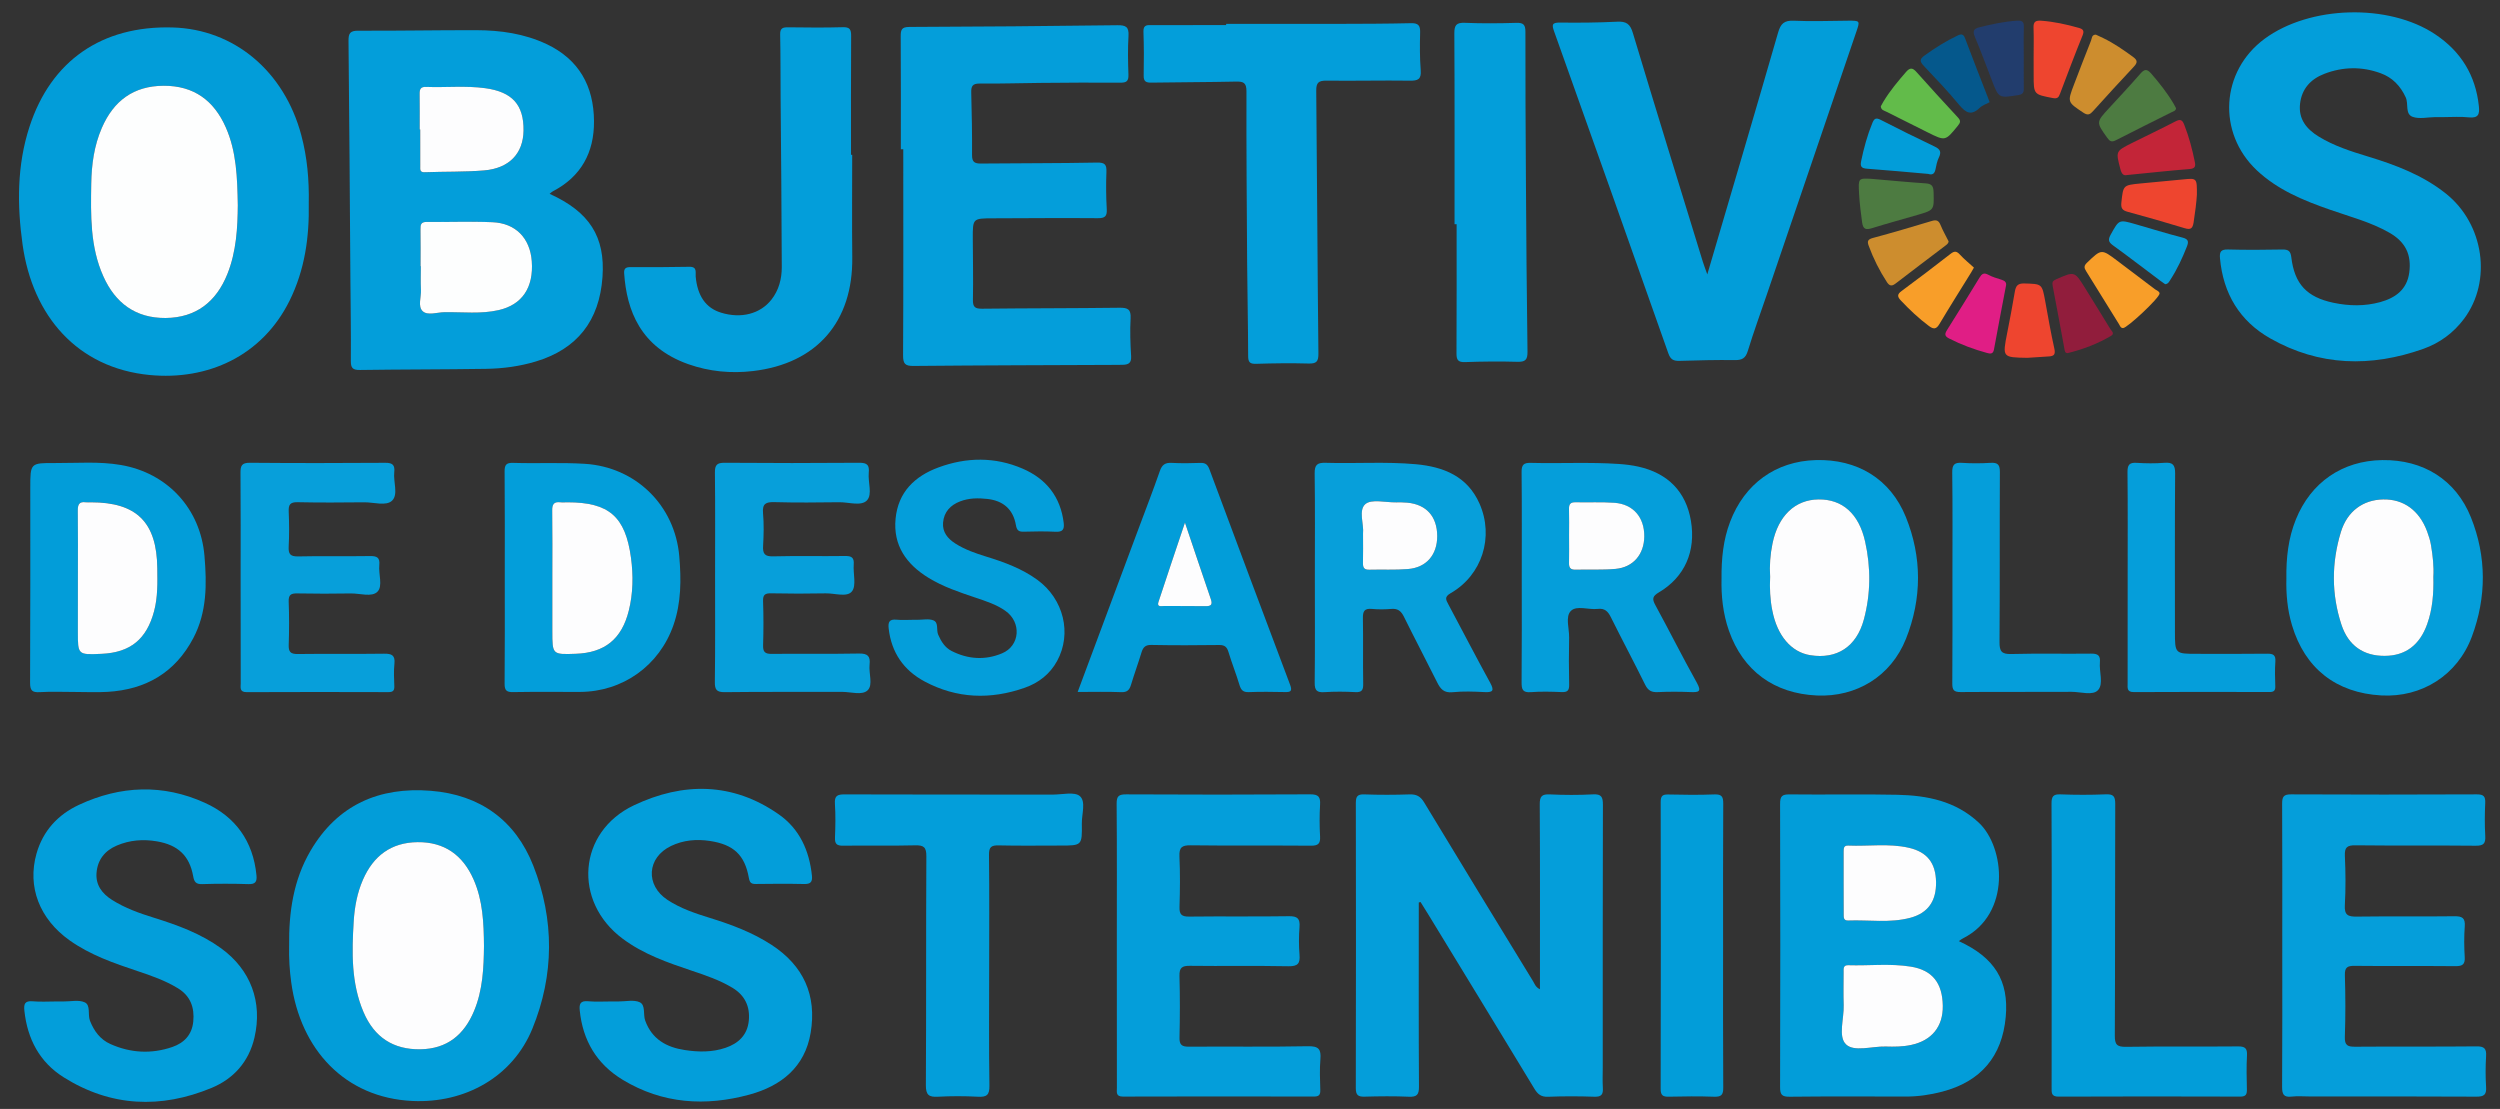
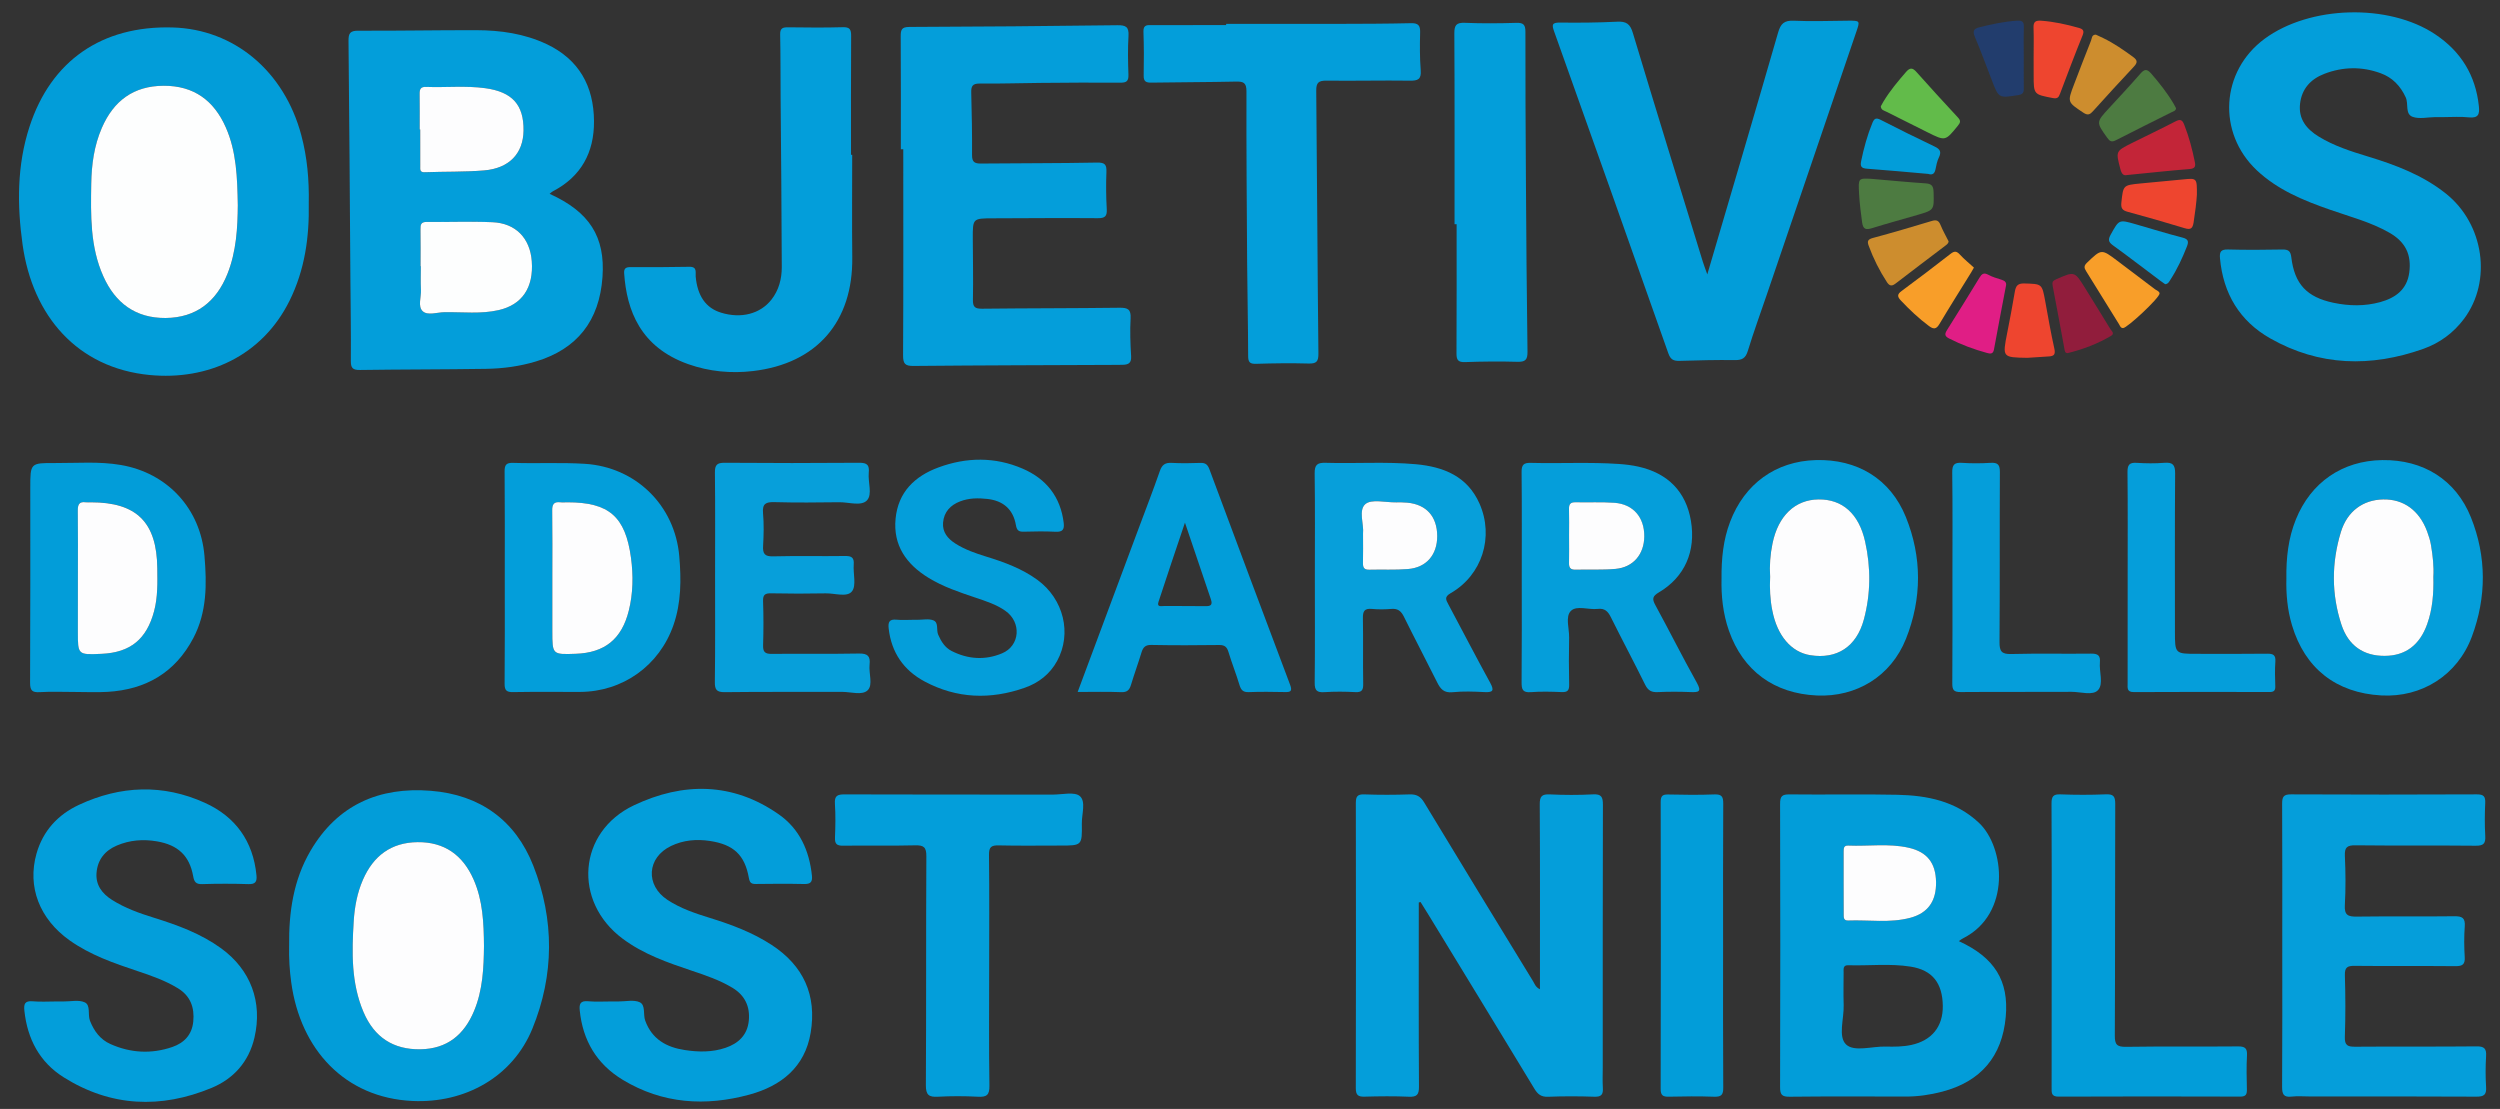
<svg xmlns="http://www.w3.org/2000/svg" version="1.1" id="Capa_1" x="0px" y="0px" viewBox="0 0 771 342" style="enable-background:new 0 0 771 342;" xml:space="preserve">
  <rect x="0" y="0" width="771" height="342" fill="#333333" stroke="none" />
  <style type="text/css">
	.st0{display:none;fill:#FDFEFE;}
	.st1{fill:#039EDA;}
	.st2{fill:#029DD9;}
	.st3{fill:#049EDA;}
	.st4{fill:#059EDA;}
	.st5{fill:#079FDA;}
	.st6{fill:#223D6D;}
	.st7{fill:#4D7B41;}
	.st8{fill:#CD8D2E;}
	.st9{fill:#E01E85;}
	.st10{fill:#EE452F;}
	.st11{fill:#911D3C;}
	.st12{fill:#F89E29;}
	.st13{fill:#62BB4A;}
	.st14{fill:#C32538;}
	.st15{fill:#05588C;}
	.st16{fill:#FDFEFE;}
	.st17{fill:#FDFDFE;}
</style>
  <g>
    <g>
      <path class="st0" d="M387.55,379.83c-138.18,0-276.35-0.01-414.53,0.08c-2.7,0-3.01-0.71-3.01-3.15    c0.07-137.2,0.07-274.39-0.01-411.59c0-2.59,0.54-3.06,3.09-3.06c276.25,0.07,552.5,0.07,828.75-0.01c2.85,0,3.16,0.8,3.16,3.31    c-0.06,137.2-0.06,274.39,0,411.59c0,2.4-0.57,2.89-2.92,2.89C663.9,379.82,525.72,379.83,387.55,379.83z M169.5,59.78    c0.38-0.3,0.65-0.6,0.98-0.78c8.78-4.56,12.77-12.03,12.71-21.64c-0.08-10.8-4.64-19.08-14.71-23.81    c-6.82-3.2-14.11-4.24-21.54-4.25c-12.13-0.03-24.26,0.23-36.39,0.16c-2.57-0.01-3.1,0.76-3.07,3.17    c0.26,24.34,0.41,48.69,0.58,73.03c0.06,8.54,0.21,17.08,0.14,25.61c-0.02,2.2,0.56,2.85,2.8,2.82    c12.97-0.19,25.95-0.16,38.93-0.35c5.17-0.08,10.29-0.76,15.28-2.26c12.76-3.82,19.64-12.53,20.6-26.07    C186.67,73.04,181.83,65.36,169.5,59.78z M95.22,62.66c0.14-7.09-0.46-14.09-2.29-20.97C87.67,21.95,72.2,9,53.23,8.47    C31.43,7.85,15.71,18.71,9.08,39.09c-3.87,11.89-3.83,24.15-2.13,36.3c3.08,22.08,16.92,38.1,39.17,40.25    c17.9,1.73,34.71-5.83,43.18-22.93C94.01,83.22,95.42,73.1,95.22,62.66z M437.55,278.33c0.19-0.05,0.37-0.11,0.56-0.16    c0.86,1.38,1.74,2.76,2.58,4.15c10.86,17.81,21.73,35.61,32.54,53.45c1.03,1.7,2.1,2.54,4.23,2.46c4.74-0.19,9.5-0.18,14.25-0.01    c2.19,0.08,2.74-0.73,2.62-2.72c-0.13-2.1-0.03-4.22-0.03-6.33c0-27-0.03-53.99,0.05-80.99c0.01-2.36-0.41-3.36-3.07-3.21    c-4.42,0.24-8.87,0.21-13.29,0.01c-2.48-0.12-3.14,0.6-3.12,3.1c0.11,17.93,0.06,35.85,0.06,53.78c0,1,0,2,0,3.22    c-1.37-0.65-1.66-1.71-2.17-2.56c-11.21-18.34-22.43-36.67-33.54-55.06c-1.14-1.88-2.36-2.55-4.51-2.48    c-4.64,0.16-9.29,0.17-13.93,0c-2.15-0.08-2.64,0.66-2.63,2.67c0.06,29.32,0.06,58.63-0.01,87.95c0,2.16,0.73,2.66,2.74,2.6    c4.54-0.13,9.08-0.19,13.61,0.02c2.49,0.11,3.15-0.62,3.13-3.12c-0.11-17.93-0.06-35.85-0.06-53.78    C437.55,280.33,437.55,279.33,437.55,278.33z M753.52,36.12c2.64,0,5.3-0.21,7.91,0.06c2.87,0.29,3.32-0.92,3.06-3.42    c-0.98-9.55-5.55-16.92-13.44-22.18c-14.41-9.62-38.75-8.91-52.68,1.39c-13.52,9.99-14.62,28.98-2.38,40.52    c6.46,6.09,14.44,9.33,22.63,12.18c6.16,2.14,12.51,3.79,18.22,7.05c4.99,2.85,6.94,6.76,6.17,12.38    c-0.72,5.22-4.29,7.76-8.95,9.05c-4.76,1.32-9.61,1.22-14.41,0.21c-8.23-1.73-12.02-5.78-13.01-14.04    c-0.23-1.93-0.93-2.42-2.76-2.39c-5.59,0.11-11.19,0.14-16.78-0.01c-2.22-0.06-2.63,0.74-2.45,2.75    c0.99,10.86,6.05,19.3,15.48,24.66c15.15,8.61,31.09,8.97,47.26,3.22c5.03-1.79,9.31-4.93,12.55-9.29    c8.66-11.64,6.14-29.16-5.59-38.55c-7.12-5.7-15.49-8.86-24.1-11.47C725,46.65,719.79,45,715.08,42.1    c-3.76-2.31-6.27-5.37-5.75-10.06c0.51-4.68,3.32-7.68,7.54-9.3c5.71-2.18,11.56-2.28,17.32-0.17c3.62,1.32,6.1,3.9,7.74,7.46    c0.92,2.01-0.28,5.14,2.15,6c2.05,0.73,4.59,0.1,6.91,0.08C751.83,36.11,752.67,36.12,753.52,36.12z M277.82,46.04    c0.25,0,0.49,0,0.74,0c0,21.18,0.05,42.36-0.06,63.54c-0.01,2.62,0.62,3.3,3.27,3.28c20.99-0.21,41.99-0.24,62.98-0.33    c0.53,0,1.05-0.02,1.58-0.03c1.73-0.03,2.63-0.59,2.5-2.64c-0.24-3.89-0.36-7.8-0.16-11.69c0.14-2.73-0.82-3.29-3.38-3.26    c-14.14,0.18-28.27,0.14-42.41,0.3c-2.17,0.02-2.88-0.49-2.84-2.76c0.13-6.32-0.02-12.65-0.04-18.97c-0.02-6.13,0-6.13,6.27-6.15    c10.76-0.03,21.52-0.14,32.29-0.04c2.27,0.02,2.87-0.63,2.75-2.82c-0.2-3.78-0.24-7.59-0.1-11.38c0.09-2.28-0.4-3-2.93-2.95    c-11.92,0.24-23.84,0.17-35.76,0.3c-1.99,0.02-2.76-0.49-2.75-2.63c0.05-6.42-0.07-12.85-0.25-19.27    c-0.05-1.97,0.4-2.79,2.61-2.77c6.22,0.07,12.44-0.15,18.66-0.2c8.23-0.07,16.46-0.13,24.69-0.07c1.92,0.02,2.59-0.47,2.52-2.46    c-0.14-4-0.22-8.02,0.02-12.01c0.16-2.73-0.84-3.28-3.38-3.25c-21.41,0.27-42.82,0.45-64.23,0.53c-2.43,0.01-2.65,0.95-2.64,2.95    C277.86,22.85,277.82,34.44,277.82,46.04z M604.1,290.24c0.5-0.34,0.89-0.67,1.34-0.9c14.86-7.5,12.91-28.05,4.83-35.62    c-7.14-6.7-15.9-8.41-25.1-8.62c-11.08-0.26-22.17,0.01-33.25-0.12c-2.38-0.03-2.96,0.59-2.95,2.95c0.09,29.11,0.09,58.22,0,87.32    c-0.01,2.36,0.57,3,2.95,2.97c11.93-0.13,23.86-0.08,35.79-0.05c3.83,0.01,7.58-0.55,11.26-1.51    c11.93-3.13,18.49-10.9,19.59-23.06C619.57,302.5,615.15,295.31,604.1,290.24z M526.53,84.63c-0.62-1.76-1.04-2.83-1.37-3.92    c-7.23-23.52-14.5-47.03-21.59-70.59c-0.83-2.77-2.04-3.58-4.81-3.44c-5.89,0.29-11.8,0.35-17.7,0.27    c-2.5-0.03-2.46,0.77-1.76,2.73c11.8,33.08,23.55,66.18,35.23,99.3c0.67,1.9,1.62,2.35,3.43,2.3c5.69-0.17,11.38-0.32,17.07-0.24    c2.24,0.03,3.31-0.56,4-2.81c1.81-5.93,3.94-11.77,5.95-17.64c9.19-26.97,18.38-53.95,27.56-80.92c1.12-3.29,1.09-3.31-2.5-3.3    c-5.59,0.02-11.19,0.28-16.77,0.01c-3.02-0.14-4.1,0.88-4.91,3.7C541.24,34.74,533.95,59.34,526.53,84.63z M89.17,291.63    c-0.09,3.8,0.12,7.59,0.64,11.35c2.83,20.72,16.57,35.59,37.37,36.56c16.15,0.75,30.89-7.35,37-22.3    c6.78-16.57,6.83-33.61,0.29-50.23c-5.53-14.08-16.5-21.93-31.62-23.13c-15.93-1.27-28.8,4.35-37.1,18.51    C90.48,271.4,89.05,281.37,89.17,291.63z M188.51,308.85c-2.43,0-4.87,0.15-7.28-0.04c-2.3-0.19-2.66,0.86-2.47,2.79    c0.93,9.33,5.26,16.61,13.29,21.46c12.28,7.42,25.53,8.23,39.04,4.55c9.77-2.66,17.11-8.44,18.89-19.07    c1.93-11.54-2.17-20.66-12.05-27.11c-5.89-3.84-12.39-6.26-19.05-8.32c-4.54-1.4-9.04-2.91-13.04-5.54    c-6.9-4.54-6.37-13.07,1.08-16.64c3.79-1.82,7.87-2.18,12.05-1.54c7.21,1.11,10.68,4.27,11.95,11.38c0.27,1.49,0.74,1.9,2.16,1.88    c4.96-0.07,9.92-0.1,14.88,0.01c1.98,0.04,2.61-0.62,2.41-2.57c-0.8-7.71-3.79-14.39-10.18-18.88    c-14.22-9.99-29.53-10.02-44.69-2.84c-17.33,8.2-18.9,29.65-3.52,41.14c6.44,4.81,13.91,7.4,21.41,9.91    c4.3,1.44,8.59,2.91,12.49,5.26c3.83,2.31,5.46,5.8,5.02,10.16c-0.44,4.37-3.16,6.98-7.19,8.34c-4.1,1.39-8.31,1.32-12.51,0.69    c-5.66-0.86-10.16-3.32-12.25-9.09c-0.69-1.92,0.18-4.8-1.69-5.66c-1.83-0.85-4.35-0.22-6.56-0.24    C189.99,308.85,189.25,308.85,188.51,308.85z M17.35,308.85c-2.43,0-4.87,0.17-7.28-0.05c-2.42-0.22-2.78,0.83-2.56,2.91    c0.93,8.69,4.7,15.86,12.09,20.51c14.53,9.15,29.98,9.78,45.64,3.29c6.82-2.83,11.5-8.07,13.23-15.53    c2.54-10.95-1.17-20.91-10.31-27.54c-6.23-4.52-13.35-7.12-20.61-9.38c-4.54-1.41-9-2.98-13.04-5.55    c-3.06-1.95-5.04-4.59-4.75-8.33c0.32-4.02,2.57-6.85,6.27-8.42c3.98-1.69,8.11-2.02,12.39-1.28c6.41,1.11,10,4.39,11.14,10.72    c0.31,1.74,0.81,2.53,2.77,2.46c4.75-0.15,9.5-0.16,14.25,0c2.21,0.07,2.69-0.75,2.5-2.76c-1.03-10.48-6.47-18.03-15.88-22.3    c-12.93-5.87-26.06-5.35-38.86,0.61c-6.48,3.02-11.1,8-13.09,15.03c-2.91,10.25,0.93,20.18,10.21,26.77    c6.36,4.52,13.63,7.03,20.94,9.47c4.3,1.43,8.57,2.93,12.47,5.31c3.87,2.37,5.15,5.94,4.72,10.28c-0.4,4.04-2.8,6.56-6.45,7.82    c-6.45,2.23-12.88,1.87-19.1-0.91c-3.14-1.4-5.04-3.99-6.3-7.17c-0.76-1.91,0.28-4.81-1.62-5.69c-1.83-0.85-4.35-0.24-6.56-0.27    C18.83,308.84,18.09,308.85,17.35,308.85z M703.85,291.51c0,14.55,0.04,29.1-0.05,43.65c-0.01,2.25,0.42,3.34,2.93,3.05    c1.87-0.22,3.79-0.04,5.69-0.04c17.1,0,34.2-0.05,51.3,0.06c2.38,0.01,3.15-0.62,2.99-3c-0.2-3.15-0.19-6.33,0-9.48    c0.14-2.32-0.52-3.06-2.96-3.03c-12.45,0.13-24.91,0.01-37.36,0.11c-2.33,0.02-3.33-0.36-3.24-3.04    c0.22-6.32,0.2-12.65,0.01-18.98c-0.07-2.47,0.75-2.95,3.04-2.92c10.34,0.12,20.69,0,31.03,0.09c2.14,0.02,3.02-0.47,2.89-2.78    c-0.19-3.15-0.22-6.34,0.01-9.48c0.19-2.56-0.73-3.17-3.18-3.13c-10.03,0.13-20.05-0.03-30.08,0.11c-2.72,0.04-3.9-0.45-3.72-3.53    c0.29-5.04,0.24-10.13,0.01-15.18c-0.12-2.66,0.66-3.31,3.29-3.28c12.35,0.15,24.7,0,37.05,0.13c2.44,0.03,3.09-0.7,2.95-3.03    c-0.19-3.36-0.16-6.75-0.01-10.12c0.09-1.99-0.41-2.7-2.57-2.69c-19.1,0.09-38.21,0.09-57.31,0c-2.31-0.01-2.77,0.75-2.75,2.88    C703.89,262.41,703.85,276.96,703.85,291.51z M344.43,291.24c0,14.76,0,29.52,0,44.29c0,1.32-0.39,2.69,1.89,2.69    c19.63-0.07,39.26-0.05,58.89-0.01c1.54,0,2-0.53,1.95-2.01c-0.09-3.16-0.23-6.34,0.03-9.48c0.25-3.04-0.48-4.1-3.84-4.03    c-12.24,0.24-24.48,0.05-36.73,0.14c-2.18,0.02-2.93-0.57-2.88-2.82c0.14-6.32,0.17-12.66-0.01-18.98    c-0.07-2.55,0.77-3.17,3.22-3.14c10.13,0.13,20.27-0.07,30.39,0.13c2.9,0.06,3.64-0.85,3.41-3.56c-0.24-2.83-0.22-5.7,0-8.53    c0.21-2.62-0.64-3.38-3.3-3.34c-10.24,0.16-20.48-0.01-30.71,0.12c-2.39,0.03-3.08-0.68-3-3.03c0.17-5.16,0.23-10.34-0.02-15.49    c-0.13-2.83,0.73-3.5,3.5-3.47c12.35,0.16,24.7,0.01,37.05,0.12c2.24,0.02,2.94-0.63,2.82-2.84c-0.18-3.26-0.19-6.54,0-9.8    c0.14-2.39-0.45-3.22-3.07-3.2c-18.89,0.12-37.79,0.11-56.68,0.01c-2.32-0.01-3.01,0.49-2.99,2.92    C344.49,262.34,344.43,276.79,344.43,291.24z M378.14,7.37c0,0.13,0,0.25,0,0.38c-7.6,0-15.2-0.02-22.79,0.02    c-1.29,0.01-2.79-0.31-2.72,1.96c0.15,4.53,0.17,9.07,0.07,13.6c-0.04,1.95,0.85,2.2,2.48,2.17c8.65-0.14,17.3-0.14,25.95-0.32    c2.27-0.05,3.28,0.28,3.27,2.99c-0.05,17.71,0.08,35.42,0.21,53.13c0.07,9.48,0.29,18.97,0.31,28.45c0,1.93,0.48,2.53,2.46,2.47    c5.38-0.17,10.77-0.24,16.14-0.09c2.49,0.07,3.1-0.59,3.07-3.15c-0.3-26.98-0.4-53.97-0.67-80.95c-0.03-2.55,0.73-3.18,3.19-3.14    c8.55,0.11,17.1-0.11,25.64,0.01c2.5,0.04,3.61-0.4,3.39-3.2c-0.3-3.88-0.3-7.8-0.18-11.69c0.07-2.21-0.64-2.89-2.86-2.84    c-7.49,0.18-14.98,0.19-22.47,0.21C401.13,7.39,389.64,7.37,378.14,7.37z M262.82,47.75c-0.12,0-0.25,0-0.37,0    c0-12.23-0.04-24.45,0.04-36.68c0.01-2-0.43-2.74-2.61-2.67c-5.59,0.17-11.18,0.1-16.78,0.03c-1.6-0.02-2.54,0.18-2.5,2.18    c0.14,6.43,0.09,12.86,0.14,19.29c0.13,17.49,0.31,34.98,0.36,52.48c0.01,3.61-0.89,7.12-3.21,10.06    c-3.47,4.4-9.37,5.9-15.54,3.99c-4.68-1.45-7.25-5.16-7.8-11.12c-0.12-1.29,0.58-3.08-1.98-3.02c-6.01,0.14-12.03,0.13-18.04,0.1    c-1.41-0.01-2.15,0.28-2.04,1.91c0.78,11.43,5,22.8,19.78,28.02c6.47,2.29,13.2,2.91,19.97,2.12    c19.71-2.32,30.84-15.24,30.6-35.06C262.72,68.83,262.82,58.29,262.82,47.75z M305.06,299.39c0-11.92,0.07-23.83-0.06-35.75    c-0.03-2.44,0.72-2.98,3.02-2.93c6.33,0.16,12.67,0.05,19,0.05c6.64,0,6.71,0,6.61-6.79c-0.04-2.91,1.31-6.78-0.6-8.45    c-1.63-1.43-5.41-0.48-8.25-0.48c-21.43-0.02-42.85,0.02-64.28-0.06c-2.27-0.01-3.19,0.41-3.02,2.9    c0.23,3.46,0.16,6.96,0.02,10.43c-0.08,1.95,0.58,2.51,2.51,2.49c7.39-0.1,14.78,0.09,22.16-0.11c2.72-0.07,3.52,0.55,3.51,3.42    c-0.13,23.51-0.01,47.03-0.15,70.55c-0.02,3.03,0.93,3.71,3.71,3.56c4.11-0.22,8.24-0.22,12.34,0c2.7,0.15,3.59-0.51,3.55-3.41    C304.96,323.01,305.06,311.2,305.06,299.39z M405.5,177.96c0,10.86,0.08,21.72-0.06,32.57c-0.03,2.43,0.7,3.08,3.03,2.93    c3.15-0.2,6.33-0.17,9.49-0.01c2.03,0.11,2.47-0.65,2.44-2.53c-0.1-6.74,0.04-13.49-0.09-20.24c-0.04-2.12,0.43-3.11,2.76-2.89    c1.99,0.19,4.02,0.17,6.01,0c1.99-0.17,3.01,0.65,3.87,2.39c3.35,6.79,6.89,13.49,10.27,20.27c1.02,2.04,2.09,3.3,4.73,3.03    c3.24-0.33,6.54-0.2,9.8-0.04c2.59,0.13,3.19-0.37,1.82-2.86c-4.4-8.03-8.61-16.16-12.92-24.23c-0.74-1.38-1.28-2.26,0.72-3.41    c9.7-5.57,13.44-17.36,8.9-27.63c-3.74-8.46-11.11-11.36-19.61-12.14c-9.26-0.85-18.56-0.16-27.83-0.44    c-2.57-0.08-3.44,0.58-3.4,3.29C405.59,156.66,405.5,167.31,405.5,177.96z M469.31,178.13c0,10.75,0.05,21.5-0.05,32.25    c-0.02,2.18,0.27,3.29,2.85,3.09c3.15-0.25,6.33-0.15,9.49-0.02c1.78,0.07,2.37-0.47,2.33-2.29c-0.12-4.84-0.11-9.7-0.01-14.54    c0.06-2.81-1.23-6.46,0.56-8.22c1.79-1.75,5.44-0.27,8.24-0.6c2.18-0.26,3.17,0.76,4.07,2.56c3.47,6.97,7.13,13.84,10.58,20.83    c0.88,1.79,1.95,2.37,3.9,2.27c3.37-0.17,6.75-0.15,10.12-0.01c2.54,0.1,3.46-0.12,1.89-2.93c-4.41-7.9-8.46-15.99-12.79-23.93    c-1.03-1.89-0.85-2.73,1.08-3.87c8.01-4.73,11.49-12.7,9.91-22.1c-1.5-8.92-7.06-14.68-16.25-16.71    c-1.95-0.43-3.95-0.67-5.94-0.81c-9.06-0.62-18.13-0.1-27.19-0.34c-2.21-0.06-2.86,0.6-2.84,2.82    C469.37,156.42,469.31,167.28,469.31,178.13z M632.74,291.45c0,14.65,0.01,29.29-0.01,43.94c0,1.53-0.19,2.82,2.15,2.81    c18.67-0.08,37.34-0.07,56.01-0.01c1.77,0.01,2.09-0.72,2.06-2.25c-0.08-3.48-0.16-6.96,0.03-10.43c0.12-2.25-0.62-2.82-2.82-2.8    c-11.5,0.11-23-0.06-34.49,0.13c-2.83,0.04-3.46-0.72-3.45-3.48c0.12-23.81,0.03-47.63,0.13-71.44c0.01-2.37-0.58-3.05-2.96-2.95    c-4.63,0.2-9.28,0.18-13.92,0.01c-2.28-0.09-2.79,0.67-2.77,2.84C632.79,262.37,632.74,276.91,632.74,291.45z M155.67,178.3    c0,10.85,0.06,21.7-0.05,32.55c-0.02,2.11,0.62,2.63,2.65,2.59c6.85-0.12,13.71-0.03,20.56-0.05    c13.26-0.05,24.54-8.14,28.87-20.62c2.4-6.93,2.4-14.05,1.79-21.21c-1.34-15.75-13.48-27.56-29.13-28.52    c-7.38-0.46-14.76-0.05-22.13-0.29c-2.12-0.07-2.63,0.64-2.61,2.68C155.72,156.39,155.67,167.35,155.67,178.3z M23.01,213.4    c3.38,0,6.76,0.17,10.13-0.03c11.84-0.69,20.88-5.92,26.5-16.6c4.23-8.04,4.15-16.71,3.43-25.33    c-1.23-14.59-11.42-25.58-25.79-28.04c-6.68-1.14-13.48-0.56-20.22-0.6c-7.71-0.04-7.71-0.01-7.71,7.62    c0,20.03,0.04,40.07-0.06,60.1c-0.01,2.39,0.6,3.08,2.97,2.94C15.83,213.25,19.42,213.4,23.01,213.4z M705.12,178.47    c-0.12,4.67,0.3,9.59,1.73,14.37c3.98,13.31,13.61,20.86,27.52,21.64c12.39,0.69,23.49-6.16,27.96-18.16    c4.52-12.15,4.56-24.62-0.28-36.72c-4.65-11.63-14.72-17.87-27.34-17.7c-12.32,0.17-22.04,6.85-26.67,18.32    C705.71,165.97,705.03,172,705.12,178.47z M530.92,178.53c-0.12,5.12,0.41,10.65,2.28,15.99c4.34,12.36,13.91,19.39,27.15,19.98    c12.14,0.54,22.85-5.9,27.46-17.5c4.93-12.4,4.97-25.19-0.06-37.58c-4.78-11.78-15.01-17.89-27.75-17.52    c-12.38,0.35-21.99,7.31-26.45,19.08C531.46,166.48,530.86,172.2,530.92,178.53z M448.58,69.14c0.21,0,0.42,0,0.63,0    c0,13.27,0.03,26.55-0.04,39.82c-0.01,1.98,0.43,2.79,2.62,2.71c5.37-0.19,10.76-0.25,16.13-0.09c2.47,0.07,3.19-0.59,3.15-3.12    c-0.25-17.8-0.37-35.6-0.49-53.4c-0.1-15.07-0.19-30.14-0.15-45.2c0-2.22-0.59-2.87-2.81-2.81c-5.27,0.16-10.55,0.21-15.82-0.01    c-2.68-0.11-3.31,0.7-3.29,3.32C448.63,29.95,448.58,49.54,448.58,69.14z M281.57,191.15c-1.69,0-3.39,0.14-5.06-0.03    c-2.25-0.23-2.66,0.76-2.43,2.74c0.84,7.38,4.61,12.85,11.05,16.3c9.94,5.33,20.35,5.67,30.89,1.96c4.28-1.5,7.78-4.2,10.01-8.28    c4.61-8.46,2.03-19.1-6.1-25.01c-4.75-3.46-10.19-5.44-15.75-7.16c-3.33-1.03-6.61-2.16-9.56-4.05c-2.34-1.5-4.02-3.52-3.77-6.46    c0.28-3.26,2.26-5.37,5.24-6.52c2.72-1.05,5.56-1.08,8.42-0.76c4.89,0.54,7.96,3.21,8.8,8.05c0.28,1.64,0.85,2.09,2.4,2.05    c3.27-0.09,6.55-0.15,9.81,0.02c2.16,0.11,2.78-0.66,2.54-2.71c-0.96-8.09-5.4-13.63-12.71-16.77    c-8.52-3.66-17.27-3.54-25.91-0.36c-7.36,2.71-12.43,7.65-13.23,15.78c-0.8,8.26,3.32,14.06,10.12,18.25    c4.53,2.78,9.52,4.45,14.52,6.13c3.2,1.08,6.43,2.11,9.22,4.07c5.02,3.53,4.54,10.77-1.01,13.1c-5.2,2.19-10.51,1.85-15.58-0.72    c-2.08-1.06-3.22-2.91-4.13-5.01c-0.65-1.48,0.22-3.75-1.48-4.43c-1.46-0.58-3.33-0.15-5.02-0.17    C282.41,191.14,281.99,191.15,281.57,191.15z M220.53,178.01c0,10.76,0.07,21.51-0.05,32.27c-0.03,2.4,0.5,3.23,3.09,3.19    c12.03-0.15,24.06-0.04,36.1-0.09c2.72-0.01,6.24,1.16,7.94-0.49c1.72-1.67,0.29-5.22,0.59-7.92c0.28-2.56-0.53-3.47-3.26-3.41    c-8.97,0.17-17.94,0.01-26.91,0.11c-2.07,0.02-2.73-0.58-2.67-2.66c0.14-4.53,0.15-9.07-0.01-13.6c-0.07-2.03,0.65-2.46,2.53-2.42    c5.59,0.11,11.19,0.12,16.78,0.01c2.8-0.06,6.62,1.31,8.12-0.63c1.4-1.8,0.31-5.45,0.53-8.27c0.17-2.16-0.68-2.65-2.7-2.62    c-7.39,0.11-14.78-0.08-22.16,0.11c-2.6,0.07-3.22-0.81-3.09-3.21c0.19-3.36,0.28-6.77-0.02-10.11c-0.26-2.97,0.92-3.46,3.56-3.4    c6.65,0.18,13.3,0.12,19.95,0.03c2.93-0.04,6.76,1.3,8.54-0.57c1.75-1.84,0.27-5.64,0.56-8.56c0.23-2.34-0.52-3.06-2.94-3.04    c-13.83,0.12-27.65,0.11-41.48,0c-2.37-0.02-3.06,0.64-3.03,3.02C220.6,156.5,220.53,167.26,220.53,178.01z M74.21,178.12    c0,10.86-0.01,21.71,0.01,32.57c0,1.29-0.46,2.76,1.85,2.75c14.56-0.07,29.12-0.05,43.68-0.01c1.35,0,1.89-0.41,1.84-1.8    c-0.08-2.32-0.21-4.66,0.03-6.95c0.27-2.63-0.82-3.13-3.21-3.1c-8.86,0.13-17.73-0.02-26.59,0.1c-2.25,0.03-2.88-0.67-2.8-2.85    c0.16-4.42,0.17-8.86-0.01-13.28c-0.09-2.19,0.75-2.6,2.71-2.56c5.48,0.11,10.97,0.1,16.46,0.01c2.81-0.04,6.48,1.22,8.21-0.54    c1.72-1.75,0.27-5.42,0.57-8.22c0.24-2.3-0.72-2.8-2.86-2.77c-7.38,0.12-14.77-0.07-22.16,0.11c-2.47,0.06-3.05-0.74-2.93-3.05    c0.19-3.57,0.16-7.17,0.01-10.75c-0.09-2.11,0.39-2.97,2.73-2.92c6.85,0.15,13.72,0.1,20.57,0.03c2.93-0.03,6.75,1.25,8.57-0.5    c1.99-1.9,0.36-5.79,0.68-8.78c0.23-2.14-0.44-2.91-2.74-2.9c-13.93,0.1-27.86,0.12-41.78-0.01c-2.54-0.02-2.92,0.93-2.9,3.14    C74.26,156.61,74.21,167.37,74.21,178.12z M332.35,213.4c4.79,0,9.11-0.12,13.43,0.06c1.91,0.08,2.56-0.72,3.04-2.32    c1-3.32,2.2-6.58,3.21-9.9c0.48-1.59,1.15-2.38,3.05-2.34c6.96,0.13,13.93,0.1,20.9,0.02c1.69-0.02,2.4,0.59,2.88,2.16    c1.03,3.42,2.37,6.76,3.4,10.18c0.47,1.54,1.1,2.25,2.83,2.19c3.69-0.13,7.39-0.1,11.08-0.02c1.77,0.04,2.48-0.16,1.7-2.24    c-8.36-22.14-16.64-44.32-24.9-66.5c-0.52-1.39-1.21-1.99-2.75-1.93c-2.95,0.11-5.92,0.15-8.86-0.01c-2-0.11-2.98,0.56-3.66,2.5    c-2.07,5.96-4.35,11.85-6.56,17.76C344.93,179.66,338.72,196.31,332.35,213.4z M531.4,291.8c0-14.65-0.04-29.3,0.05-43.94    c0.01-2.11-0.39-2.96-2.72-2.87c-4.74,0.19-9.49,0.13-14.24,0.02c-1.77-0.04-2.34,0.45-2.33,2.28    c0.05,29.51,0.06,59.01-0.01,88.52c0,2.06,0.73,2.45,2.56,2.4c4.64-0.11,9.29-0.15,13.92,0.01c2.21,0.08,2.84-0.56,2.82-2.8    C531.35,320.88,531.4,306.34,531.4,291.8z M656.17,177.87c0,10.96,0,21.93,0,32.89c0,1.36-0.31,2.69,1.93,2.68    c13.93-0.08,27.86-0.05,41.79-0.02c1.36,0,1.87-0.4,1.82-1.79c-0.09-2.53-0.16-5.07,0.02-7.59c0.14-2.03-0.66-2.47-2.53-2.44    c-7.18,0.09-14.35,0.04-21.53,0.04c-6.91,0-6.91,0-6.91-6.92c0-16.24-0.06-32.47,0.06-48.71c0.02-2.65-0.73-3.49-3.35-3.28    c-2.83,0.23-5.7,0.19-8.54,0.01c-2.28-0.15-2.82,0.7-2.8,2.87C656.23,156.36,656.17,167.12,656.17,177.87z M602.13,177.95    c0,10.95,0.05,21.91-0.05,32.86c-0.02,2.05,0.54,2.66,2.62,2.64c11.39-0.1,22.77-0.01,34.16-0.07c2.81-0.02,6.55,1.25,8.18-0.55    c1.73-1.92,0.3-5.64,0.56-8.56c0.19-2.11-0.65-2.69-2.7-2.67c-8.22,0.1-16.45-0.1-24.67,0.12c-2.98,0.08-3.61-0.87-3.59-3.68    c0.13-17.48,0.03-34.97,0.11-52.45c0.01-2.21-0.6-2.96-2.83-2.83c-2.94,0.18-5.91,0.19-8.85,0c-2.36-0.16-3.04,0.58-3.01,2.98    C602.21,156.46,602.13,167.2,602.13,177.95z M624.13,17.88c0-3.16-0.08-6.32,0.03-9.47c0.06-1.72-0.53-2.14-2.19-2.03    c-3.91,0.26-7.69,1.08-11.48,2.02c-1.99,0.49-2.14,1.33-1.39,3.1c1.84,4.35,3.46,8.79,5.16,13.2c2.18,5.65,2.16,5.58,8.14,4.63    c1.4-0.22,1.76-0.72,1.74-1.97C624.11,24.19,624.13,21.03,624.13,17.88z M577.19,55.16c-4.12-0.22-4.11-0.23-3.85,4.58    c0.16,2.95,0.53,5.86,0.93,8.79c0.31,2.26,1.22,2.41,3.11,1.82c4.62-1.44,9.3-2.7,13.95-4.06c5.21-1.52,5.12-1.53,4.99-6.96    c-0.05-1.81-0.46-2.65-2.41-2.78C588.54,56.2,583.19,55.67,577.19,55.16z M600.94,74.45c-0.84-1.69-1.78-3.34-2.5-5.09    c-0.56-1.36-1.26-1.64-2.66-1.22c-6.04,1.82-12.09,3.61-18.19,5.25c-1.57,0.42-1.79,1.03-1.3,2.39c1.45,3.97,3.33,7.71,5.64,11.25    c0.89,1.36,1.64,1.2,2.78,0.32c5-3.86,10.05-7.66,15.09-11.48C600.3,75.49,600.87,75.16,600.94,74.45z M594.65,53.63    c1.36,0.46,1.98-0.11,2.25-1.39c0.26-1.23,0.49-2.52,1.03-3.63c0.83-1.7,0.48-2.58-1.25-3.4c-5.61-2.66-11.17-5.43-16.7-8.26    c-1.39-0.71-1.95-0.44-2.53,0.95c-1.58,3.81-2.64,7.75-3.47,11.78c-0.35,1.69,0.11,2.23,1.82,2.35    C582.1,52.48,588.39,53.08,594.65,53.63z M646.35,10.68c-1.3,0.03-1.19,1.16-1.46,1.82c-1.8,4.47-3.51,8.98-5.23,13.49    c-2.13,5.57-2.05,5.49,2.83,8.75c1.49,1,2.12,0.52,3.07-0.53c4.15-4.6,8.33-9.18,12.57-13.69c1.15-1.22,1.1-1.96-0.25-2.94    c-2.98-2.17-5.98-4.27-9.31-5.87C647.81,11.35,647.04,11,646.35,10.68z M618.59,88.41c0.37-1.26-0.23-1.78-1.29-2.12    c-1.4-0.44-2.84-0.85-4.11-1.54c-1.4-0.77-2.02-0.26-2.73,0.91c-3.28,5.38-6.6,10.74-9.96,16.07c-0.74,1.18-0.9,1.91,0.58,2.66    c3.76,1.92,7.69,3.37,11.74,4.48c0.93,0.25,1.85,0.4,2.11-1.04C616.12,101.31,617.37,94.82,618.59,88.41z M627.17,17.75    c0,1.79,0,3.58,0,5.37c0,6.06,0.02,5.98,5.9,7.12c1.46,0.28,1.81-0.22,2.24-1.35c2.27-6,4.53-12,6.94-17.95    c0.64-1.59,0.07-2-1.26-2.37c-3.76-1.05-7.55-1.89-11.46-2.18c-1.77-0.13-2.48,0.31-2.4,2.19    C627.26,11.64,627.17,14.7,627.17,17.75z M671.09,33.37c-0.23-0.43-0.46-0.9-0.73-1.35c-1.99-3.36-4.39-6.4-6.95-9.35    c-1.38-1.59-2.18-1.25-3.39,0.14c-3.11,3.56-6.34,7.03-9.55,10.51c-4.07,4.41-4.03,4.36-0.64,9.13c0.82,1.16,1.4,1.49,2.75,0.79    c5.69-2.94,11.45-5.76,17.18-8.64C670.3,34.32,671.01,34.21,671.09,33.37z M625.28,110.35c2.2-0.15,4.4-0.3,6.61-0.43    c1.62-0.09,2.05-0.69,1.67-2.4c-1.07-4.82-1.92-9.68-2.8-14.54c-1-5.52-0.98-5.39-6.41-5.56c-2.13-0.07-2.68,0.78-2.98,2.56    c-0.72,4.24-1.52,8.47-2.35,12.7C617.53,110.23,617.51,110.23,625.28,110.35z M637.78,108.88c4.74-1.19,9.16-2.87,13.26-5.3    c1.23-0.73,0.18-1.48-0.19-2.08c-2.57-4.23-5.19-8.42-7.79-12.63c-3.27-5.28-3.25-5.23-8.91-2.75c-1.14,0.5-1.32,0.94-1.1,2.09    c1.25,6.4,2.39,12.82,3.59,19.23C636.77,108.11,636.79,109,637.78,108.88z M608.76,82.53c-1.46-1.34-3.02-2.58-4.33-4.03    c-1.01-1.11-1.7-1.14-2.87-0.23c-4.99,3.88-10.03,7.72-15.12,11.47c-1.43,1.06-1.3,1.78-0.19,2.95c2.68,2.84,5.51,5.51,8.65,7.85    c1.4,1.04,2.22,1.04,3.2-0.59c3.18-5.34,6.51-10.59,9.77-15.88C608.15,83.64,608.4,83.18,608.76,82.53z M580.04,32.77    c0.06,1.21,1.04,1.32,1.73,1.67c4.23,2.14,8.47,4.24,12.71,6.36c5.49,2.74,5.45,2.71,9.3-1.99c0.83-1.01,1-1.57,0.05-2.59    c-4.31-4.62-8.56-9.3-12.77-14.01c-1.17-1.31-1.97-1.48-3.22-0.04c-2.49,2.87-4.92,5.77-6.9,9.02    C580.6,31.73,580.31,32.29,580.04,32.77z M666.01,90.52c-0.03-0.69-0.85-0.9-1.4-1.31c-3.85-2.93-7.71-5.84-11.57-8.75    c-4.99-3.76-4.94-3.7-9.38,0.54c-1.04,0.99-0.92,1.63-0.28,2.64c3.4,5.44,6.74,10.9,10.13,16.34c0.31,0.49,0.47,1.21,1.27,1.2    C656.01,101.17,665.93,91.95,666.01,90.52z M655.99,53.98c6.72-0.66,13-1.36,19.28-1.85c1.71-0.13,1.89-0.85,1.62-2.18    c-0.8-3.91-1.81-7.75-3.27-11.49c-0.63-1.61-1.3-1.75-2.77-0.99c-4.38,2.28-8.84,4.39-13.26,6.59c-5.2,2.58-5.09,2.57-3.68,8.04    C654.32,53.7,654.91,54.24,655.99,53.98z M677.52,60.06c0.02-5.16,0.03-5.15-4.3-4.72c-4.39,0.44-8.78,0.83-13.17,1.25    c-5.31,0.51-5.24,0.53-5.82,5.87c-0.18,1.69,0.27,2.41,1.93,2.86c5.87,1.59,11.73,3.26,17.54,5.04c1.91,0.58,2.52,0.13,2.82-1.83    C676.99,65.41,677.41,62.3,677.52,60.06z M613.6,31.52c-0.27-0.74-0.41-1.14-0.56-1.53c-2.34-6.06-4.72-12.1-7.01-18.18    c-0.51-1.36-1.13-1.43-2.31-0.87c-3.62,1.72-6.97,3.84-10.22,6.18c-1.53,1.11-1.46,1.84-0.23,3.14c3.75,3.96,7.52,7.93,11,12.13    c2.01,2.43,3.69,3.34,6.25,0.86C611.36,32.46,612.61,32.07,613.6,31.52z M667.74,87.65c0.97-0.09,1.25-0.84,1.64-1.44    c2.07-3.19,3.65-6.62,5.04-10.15c0.62-1.57,0.48-2.32-1.4-2.8c-4.89-1.24-9.7-2.76-14.55-4.15c-5.02-1.44-4.95-1.39-7.52,3.21    c-0.83,1.49-0.8,2.27,0.63,3.31c4.94,3.58,9.79,7.3,14.67,10.97C666.76,86.97,667.28,87.32,667.74,87.65z" />
      <path class="st1" d="M169.5,59.78c12.33,5.58,17.18,13.26,16.31,25.64c-0.95,13.54-7.84,22.25-20.6,26.07    c-4.99,1.5-10.11,2.18-15.28,2.26c-12.97,0.2-25.95,0.16-38.93,0.35c-2.24,0.03-2.82-0.62-2.8-2.82    c0.07-8.54-0.08-17.07-0.14-25.61c-0.18-24.35-0.32-48.69-0.58-73.03c-0.03-2.41,0.51-3.19,3.07-3.17    c12.13,0.06,24.26-0.19,36.39-0.16c7.43,0.02,14.72,1.06,21.54,4.25c10.08,4.73,14.64,13.01,14.71,23.81    c0.07,9.61-3.93,17.08-12.71,21.64C170.14,59.18,169.87,59.48,169.5,59.78z M129.7,82.09c0.03,0,0.06,0,0.09,0    c0,2.42-0.09,4.84,0.03,7.25c0.11,2.28-1.03,5.22,0.55,6.65c1.55,1.41,4.44,0.32,6.73,0.29c5.57-0.08,11.18,0.62,16.69-0.64    c7.25-1.66,10.81-6.96,10.21-15.07c-0.53-7.12-4.94-11.75-12.13-12.04c-6.73-0.28-13.47,0.01-20.21-0.09    c-1.85-0.03-2,0.83-1.98,2.29C129.75,74.52,129.7,78.31,129.7,82.09z M129.43,39.94c0.06,0,0.11,0,0.17,0    c0,3.78-0.01,7.57,0.01,11.35c0.01,0.9-0.2,1.9,1.38,1.84c6.1-0.23,12.22-0.06,18.29-0.56c7.77-0.64,12.08-5.24,12.18-12.27    c0.11-7.97-3.46-11.94-11.8-13.09c-6.08-0.84-12.2-0.16-18.29-0.4c-1.58-0.06-1.98,0.68-1.96,2.09    C129.47,32.58,129.43,36.26,129.43,39.94z" />
      <path class="st2" d="M95.22,62.66c0.2,10.44-1.21,20.56-5.91,30.06c-8.47,17.1-25.29,24.66-43.18,22.93    c-22.25-2.16-36.09-18.18-39.17-40.25c-1.7-12.15-1.74-24.41,2.13-36.3C15.71,18.71,31.43,7.85,53.23,8.47    C72.2,9,87.67,21.95,92.92,41.69C94.76,48.56,95.36,55.57,95.22,62.66z M73.34,63.27c-0.16-8.47-0.38-16.47-3.69-23.98    c-3.67-8.33-9.87-12.87-19.16-12.84c-9.3,0.03-15.45,4.65-19.07,12.99c-2.39,5.5-3.17,11.33-3.27,17.24    c-0.16,9.69-0.37,19.4,3.73,28.54c3.72,8.3,10.04,12.93,19.22,12.85c9.36-0.08,15.59-4.98,19.03-13.55    C72.92,77.54,73.28,70.2,73.34,63.27z" />
      <path class="st3" d="M437.55,278.33c0,1,0,2,0,3c0,17.93-0.05,35.86,0.06,53.78c0.02,2.5-0.64,3.23-3.13,3.12    c-4.53-0.2-9.08-0.15-13.61-0.02c-2.01,0.06-2.74-0.45-2.74-2.6c0.07-29.32,0.06-58.63,0.01-87.95c0-2.02,0.48-2.75,2.63-2.67    c4.64,0.17,9.29,0.16,13.93,0c2.15-0.07,3.37,0.59,4.51,2.48c11.11,18.39,22.33,36.73,33.54,55.06c0.51,0.84,0.8,1.91,2.17,2.56    c0-1.22,0-2.22,0-3.22c0-17.93,0.05-35.86-0.06-53.78c-0.02-2.5,0.64-3.22,3.12-3.1c4.42,0.21,8.87,0.23,13.29-0.01    c2.65-0.15,3.07,0.86,3.07,3.21c-0.07,27-0.05,53.99-0.05,80.99c0,2.11-0.1,4.22,0.03,6.33c0.13,1.99-0.42,2.8-2.62,2.72    c-4.74-0.17-9.5-0.18-14.25,0.01c-2.13,0.09-3.2-0.75-4.23-2.46c-10.8-17.84-21.68-35.64-32.54-53.45    c-0.85-1.39-1.72-2.77-2.58-4.15C437.92,278.23,437.74,278.28,437.55,278.33z" />
      <path class="st1" d="M753.52,36.12c-0.84,0-1.69-0.01-2.53,0c-2.32,0.02-4.85,0.65-6.91-0.08c-2.43-0.86-1.23-3.99-2.15-6    c-1.64-3.57-4.12-6.14-7.74-7.46c-5.76-2.11-11.61-2.02-17.32,0.17c-4.22,1.61-7.03,4.62-7.54,9.3c-0.51,4.7,2,7.75,5.75,10.06    c4.71,2.9,9.93,4.55,15.17,6.15c8.61,2.62,16.97,5.77,24.1,11.47c11.73,9.39,14.25,26.91,5.59,38.55    c-3.24,4.36-7.52,7.5-12.55,9.29c-16.17,5.75-32.11,5.39-47.26-3.22c-9.43-5.36-14.49-13.81-15.48-24.66    c-0.18-2.01,0.23-2.8,2.45-2.75c5.59,0.15,11.19,0.12,16.78,0.01c1.83-0.03,2.53,0.45,2.76,2.39c0.99,8.26,4.78,12.31,13.01,14.04    c4.8,1.01,9.65,1.1,14.41-0.21c4.66-1.29,8.23-3.83,8.95-9.05c0.77-5.62-1.18-9.54-6.17-12.38c-5.72-3.26-12.07-4.9-18.22-7.05    c-8.19-2.85-16.17-6.1-22.63-12.18c-12.24-11.53-11.14-30.52,2.38-40.52c13.94-10.3,38.27-11.01,52.68-1.39    c7.89,5.27,12.46,12.64,13.44,22.18c0.26,2.5-0.19,3.7-3.06,3.42C758.81,35.91,756.15,36.12,753.52,36.12z" />
      <path class="st3" d="M277.82,46.04c0-11.59,0.04-23.19-0.04-34.78c-0.01-2,0.21-2.94,2.64-2.95c21.41-0.07,42.82-0.26,64.23-0.53    c2.55-0.03,3.54,0.52,3.38,3.25c-0.24,3.99-0.16,8.01-0.02,12.01c0.07,1.99-0.61,2.48-2.52,2.46c-8.23-0.07-16.46,0-24.69,0.07    c-6.22,0.05-12.44,0.27-18.66,0.2c-2.21-0.02-2.66,0.8-2.61,2.77c0.17,6.42,0.29,12.85,0.25,19.27c-0.02,2.14,0.76,2.65,2.75,2.63    c11.92-0.13,23.84-0.06,35.76-0.3c2.53-0.05,3.02,0.67,2.93,2.95c-0.15,3.79-0.11,7.59,0.1,11.38c0.12,2.19-0.49,2.84-2.75,2.82    c-10.76-0.09-21.52,0.01-32.29,0.04c-6.28,0.02-6.29,0.02-6.27,6.15c0.02,6.32,0.17,12.65,0.04,18.97    c-0.05,2.27,0.67,2.78,2.84,2.76c14.14-0.16,28.27-0.12,42.41-0.3c2.56-0.03,3.53,0.53,3.38,3.26c-0.21,3.88-0.08,7.8,0.16,11.69    c0.12,2.04-0.77,2.6-2.5,2.64c-0.53,0.01-1.05,0.03-1.58,0.03c-20.99,0.09-41.99,0.13-62.98,0.33c-2.65,0.03-3.28-0.66-3.27-3.28    c0.12-21.18,0.06-42.36,0.06-63.54C278.31,46.04,278.06,46.04,277.82,46.04z" />
      <path class="st2" d="M604.1,290.24c11.06,5.07,15.48,12.26,14.47,23.37c-1.1,12.16-7.67,19.93-19.59,23.06    c-3.68,0.96-7.43,1.52-11.26,1.51c-11.93-0.03-23.86-0.08-35.79,0.05c-2.39,0.03-2.96-0.62-2.95-2.97    c0.08-29.11,0.09-58.22,0-87.32c-0.01-2.37,0.57-2.98,2.95-2.95c11.08,0.14,22.17-0.13,33.25,0.12c9.2,0.21,17.95,1.93,25.1,8.62    c8.08,7.57,10.02,28.12-4.83,35.62C604.99,289.57,604.59,289.9,604.1,290.24z M568.59,309.98c0.13,4.17-1.79,9.72,0.74,12.13    c2.51,2.38,8.02,0.54,12.21,0.65c2.63,0.07,5.25,0.06,7.86-0.49c6.33-1.35,9.84-5.63,9.76-12.06c-0.1-7.06-3.23-11.04-9.91-12.1    c-6.38-1.02-12.83-0.23-19.25-0.43c-1.67-0.05-1.43,1.18-1.43,2.2C568.56,303.24,568.48,306.62,568.59,309.98z M568.57,272.12    c0,3.27,0,6.54,0,9.81c0,0.96-0.09,2.01,1.36,1.96c6.41-0.24,12.9,0.85,19.22-0.85c5.48-1.47,8.02-5.2,7.91-11.04    c-0.1-5.86-2.73-9.26-8.45-10.56c-6.15-1.4-12.41-0.4-18.62-0.67c-1.42-0.06-1.44,0.85-1.44,1.86    C568.58,265.8,568.57,268.96,568.57,272.12z" />
      <path class="st2" d="M526.53,84.63c7.43-25.28,14.71-49.89,21.82-74.54c0.81-2.82,1.89-3.84,4.91-3.7    c5.58,0.27,11.18,0.01,16.77-0.01c3.59-0.01,3.62,0.01,2.5,3.3c-9.18,26.98-18.37,53.95-27.56,80.92    c-2,5.87-4.13,11.71-5.95,17.64c-0.69,2.25-1.76,2.84-4,2.81c-5.69-0.08-11.38,0.07-17.07,0.24c-1.82,0.05-2.76-0.4-3.43-2.3    c-11.68-33.12-23.43-66.22-35.23-99.3c-0.7-1.96-0.75-2.76,1.76-2.73c5.9,0.08,11.81,0.02,17.7-0.27    c2.78-0.14,3.98,0.67,4.81,3.44c7.09,23.56,14.36,47.07,21.59,70.59C525.49,81.8,525.91,82.86,526.53,84.63z" />
      <path class="st2" d="M89.17,291.63c-0.12-10.27,1.31-20.24,6.59-29.24c8.3-14.17,21.17-19.78,37.1-18.51    c15.13,1.2,26.09,9.05,31.62,23.13c6.53,16.62,6.48,33.66-0.29,50.23c-6.11,14.95-20.85,23.06-37,22.3    c-20.8-0.97-34.54-15.84-37.37-36.56C89.29,299.22,89.08,295.43,89.17,291.63z M149.26,291.73c-0.06-7.1-0.35-14.05-3.22-20.55    c-3.29-7.45-8.96-11.55-17.26-11.46c-8.16,0.09-13.63,4.24-16.84,11.59c-1.79,4.1-2.58,8.45-2.85,12.87    c-0.59,9.48-0.81,18.97,3.03,27.95c3.34,7.83,9.24,11.59,17.53,11.47c8.27-0.12,13.53-4.48,16.58-11.86    C148.9,305.28,149.19,298.46,149.26,291.73z" />
      <path class="st1" d="M188.51,308.85c0.74,0,1.48,0,2.22,0c2.22,0.02,4.73-0.61,6.56,0.24c1.87,0.86,1,3.75,1.69,5.66    c2.09,5.77,6.59,8.24,12.25,9.09c4.2,0.64,8.41,0.7,12.51-0.69c4.02-1.36,6.75-3.97,7.19-8.34c0.44-4.35-1.19-7.85-5.02-10.16    c-3.91-2.36-8.19-3.82-12.49-5.26c-7.5-2.51-14.97-5.1-21.41-9.91c-15.39-11.48-13.81-32.94,3.52-41.14    c15.15-7.17,30.47-7.14,44.69,2.84c6.39,4.49,9.38,11.17,10.18,18.88c0.2,1.95-0.43,2.61-2.41,2.57    c-4.96-0.11-9.92-0.08-14.88-0.01c-1.42,0.02-1.9-0.39-2.16-1.88c-1.27-7.11-4.74-10.27-11.95-11.38    c-4.18-0.64-8.25-0.28-12.05,1.54c-7.45,3.57-7.98,12.1-1.08,16.64c4,2.63,8.5,4.13,13.04,5.54c6.66,2.06,13.16,4.48,19.05,8.32    c9.88,6.45,13.98,15.57,12.05,27.11c-1.78,10.62-9.12,16.41-18.89,19.07c-13.52,3.68-26.76,2.87-39.04-4.55    c-8.03-4.85-12.36-12.12-13.29-21.46c-0.19-1.92,0.18-2.97,2.47-2.79C183.65,309,186.09,308.85,188.51,308.85z" />
      <path class="st1" d="M17.35,308.85c0.74,0,1.48-0.01,2.22,0c2.21,0.03,4.73-0.58,6.56,0.27c1.9,0.88,0.87,3.78,1.62,5.69    c1.26,3.18,3.16,5.77,6.3,7.17c6.22,2.78,12.65,3.13,19.1,0.91c3.65-1.26,6.05-3.78,6.45-7.82c0.43-4.34-0.85-7.91-4.72-10.28    c-3.89-2.38-8.17-3.88-12.47-5.31c-7.3-2.44-14.57-4.95-20.94-9.47c-9.28-6.59-13.12-16.52-10.21-26.77    c2-7.03,6.61-12.01,13.09-15.03c12.8-5.96,25.93-6.49,38.86-0.61c9.41,4.27,14.85,11.82,15.88,22.3c0.2,2.01-0.29,2.83-2.5,2.76    c-4.75-0.15-9.5-0.15-14.25,0c-1.96,0.06-2.46-0.72-2.77-2.46c-1.14-6.34-4.73-9.62-11.14-10.72c-4.28-0.74-8.41-0.41-12.39,1.28    c-3.7,1.57-5.95,4.39-6.27,8.42c-0.3,3.74,1.69,6.39,4.75,8.33c4.04,2.57,8.5,4.14,13.04,5.55c7.26,2.26,14.38,4.87,20.61,9.38    c9.14,6.62,12.85,16.58,10.31,27.54c-1.73,7.46-6.41,12.7-13.23,15.53c-15.66,6.49-31.1,5.86-45.64-3.29    c-7.4-4.66-11.17-11.82-12.09-20.51c-0.22-2.08,0.13-3.12,2.56-2.91C12.48,309.02,14.93,308.85,17.35,308.85z" />
      <path class="st4" d="M703.85,291.51c0-14.55,0.04-29.1-0.04-43.65c-0.01-2.13,0.45-2.89,2.75-2.88c19.1,0.09,38.21,0.09,57.31,0    c2.16-0.01,2.66,0.7,2.57,2.69c-0.15,3.37-0.18,6.76,0.01,10.12c0.14,2.33-0.51,3.06-2.95,3.03c-12.35-0.13-24.7,0.02-37.05-0.13    c-2.63-0.03-3.41,0.62-3.29,3.28c0.23,5.05,0.28,10.13-0.01,15.18c-0.18,3.09,0.99,3.57,3.72,3.53    c10.03-0.14,20.05,0.02,30.08-0.11c2.45-0.03,3.37,0.57,3.18,3.13c-0.23,3.15-0.2,6.33-0.01,9.48c0.14,2.3-0.75,2.8-2.89,2.78    c-10.34-0.1-20.69,0.02-31.03-0.09c-2.28-0.03-3.11,0.45-3.04,2.92c0.19,6.32,0.21,12.66-0.01,18.98    c-0.09,2.68,0.9,3.06,3.24,3.04c12.45-0.1,24.91,0.02,37.36-0.11c2.44-0.03,3.1,0.71,2.96,3.03c-0.19,3.15-0.2,6.33,0,9.48    c0.15,2.38-0.61,3.01-2.99,3c-17.1-0.1-34.2-0.06-51.3-0.06c-1.9,0-3.82-0.17-5.69,0.04c-2.51,0.29-2.94-0.79-2.93-3.05    C703.9,320.62,703.85,306.06,703.85,291.51z" />
-       <path class="st3" d="M344.43,291.24c0-14.45,0.06-28.89-0.06-43.34c-0.02-2.42,0.67-2.93,2.99-2.92    c18.89,0.1,37.79,0.11,56.68-0.01c2.61-0.02,3.21,0.81,3.07,3.2c-0.19,3.26-0.18,6.54,0,9.8c0.12,2.21-0.58,2.86-2.82,2.84    c-12.35-0.1-24.7,0.04-37.05-0.12c-2.77-0.04-3.63,0.64-3.5,3.47c0.24,5.16,0.18,10.33,0.02,15.49c-0.08,2.35,0.61,3.06,3,3.03    c10.24-0.13,20.48,0.04,30.71-0.12c2.66-0.04,3.5,0.72,3.3,3.34c-0.22,2.83-0.23,5.71,0,8.53c0.23,2.71-0.51,3.61-3.41,3.56    c-10.13-0.2-20.26,0-30.39-0.13c-2.45-0.03-3.29,0.59-3.22,3.14c0.18,6.32,0.15,12.65,0.01,18.98c-0.05,2.24,0.7,2.83,2.88,2.82    c12.24-0.09,24.49,0.1,36.73-0.14c3.37-0.07,4.1,0.98,3.84,4.03c-0.26,3.14-0.12,6.32-0.03,9.48c0.04,1.48-0.41,2.01-1.95,2.01    c-19.63-0.04-39.26-0.06-58.89,0.01c-2.28,0.01-1.89-1.36-1.89-2.69C344.43,320.76,344.43,306,344.43,291.24z" />
      <path class="st1" d="M378.14,7.37c11.5,0,23,0.02,34.5-0.01c7.49-0.02,14.98-0.03,22.47-0.21c2.22-0.05,2.92,0.63,2.86,2.84    c-0.11,3.89-0.12,7.81,0.18,11.69c0.22,2.81-0.89,3.24-3.39,3.2c-8.55-0.12-17.1,0.1-25.64-0.01c-2.46-0.03-3.22,0.6-3.19,3.14    c0.27,26.98,0.37,53.97,0.67,80.95c0.03,2.56-0.58,3.22-3.07,3.15c-5.38-0.15-10.76-0.08-16.14,0.09    c-1.98,0.06-2.46-0.54-2.46-2.47c-0.02-9.48-0.24-18.97-0.31-28.45c-0.12-17.71-0.26-35.42-0.21-53.13c0.01-2.71-1-3.04-3.27-2.99    c-8.65,0.19-17.3,0.18-25.95,0.32c-1.63,0.03-2.52-0.22-2.48-2.17c0.1-4.53,0.08-9.07-0.07-13.6c-0.07-2.26,1.42-1.95,2.72-1.96    c7.6-0.03,15.2-0.02,22.79-0.02C378.14,7.62,378.14,7.49,378.14,7.37z" />
      <path class="st1" d="M262.82,47.75c0,10.54-0.1,21.08,0.02,31.62c0.24,19.82-10.89,32.74-30.6,35.06    c-6.76,0.8-13.49,0.17-19.97-2.12c-14.77-5.22-19-16.59-19.78-28.02c-0.11-1.63,0.63-1.92,2.04-1.91    c6.01,0.02,12.03,0.03,18.04-0.1c2.56-0.06,1.86,1.74,1.98,3.02c0.55,5.96,3.12,9.68,7.8,11.12c6.17,1.91,12.07,0.41,15.54-3.99    c2.32-2.94,3.21-6.44,3.21-10.06c-0.04-17.49-0.23-34.98-0.36-52.48c-0.05-6.43,0-12.86-0.14-19.29c-0.04-2,0.9-2.19,2.5-2.18    c5.59,0.06,11.19,0.14,16.78-0.03c2.18-0.07,2.62,0.67,2.61,2.67c-0.08,12.23-0.04,24.45-0.04,36.68    C262.58,47.75,262.7,47.75,262.82,47.75z" />
      <path class="st1" d="M305.06,299.39c0,11.81-0.11,23.62,0.08,35.43c0.05,2.9-0.85,3.56-3.55,3.41c-4.1-0.22-8.24-0.22-12.34,0    c-2.78,0.15-3.73-0.53-3.71-3.56c0.14-23.51,0.02-47.03,0.15-70.55c0.02-2.87-0.79-3.49-3.51-3.42    c-7.38,0.19-14.78,0.01-22.16,0.11c-1.93,0.03-2.59-0.53-2.51-2.49c0.14-3.47,0.21-6.97-0.02-10.43c-0.17-2.49,0.76-2.91,3.02-2.9    c21.43,0.08,42.85,0.04,64.28,0.06c2.83,0,6.61-0.95,8.25,0.48c1.91,1.67,0.56,5.54,0.6,8.45c0.1,6.79,0.03,6.79-6.61,6.79    c-6.33,0-12.67,0.1-19-0.05c-2.31-0.06-3.05,0.49-3.02,2.93C305.14,275.56,305.06,287.47,305.06,299.39z" />
      <path class="st5" d="M405.5,177.96c0-10.65,0.09-21.29-0.06-31.94c-0.04-2.71,0.83-3.37,3.4-3.29c9.27,0.28,18.57-0.4,27.83,0.44    c8.5,0.78,15.86,3.68,19.61,12.14c4.54,10.27,0.8,22.06-8.9,27.63c-2,1.15-1.46,2.03-0.72,3.41c4.31,8.08,8.52,16.21,12.92,24.23    c1.36,2.49,0.77,2.99-1.82,2.86c-3.26-0.17-6.57-0.29-9.8,0.04c-2.64,0.27-3.72-0.99-4.73-3.03c-3.38-6.78-6.92-13.48-10.27-20.27    c-0.86-1.74-1.87-2.56-3.87-2.39c-1.99,0.17-4.02,0.19-6.01,0c-2.33-0.22-2.8,0.76-2.76,2.89c0.12,6.74-0.02,13.49,0.09,20.24    c0.03,1.88-0.41,2.64-2.44,2.53c-3.16-0.17-6.34-0.2-9.49,0.01c-2.33,0.15-3.06-0.5-3.03-2.93    C405.57,199.67,405.5,188.81,405.5,177.96z M420.36,164.54c0,3.41,0.05,6.25-0.02,9.09c-0.03,1.42,0.35,2.12,1.93,2.07    c3.99-0.11,8.01,0.12,11.98-0.21c5.69-0.47,9.01-4.43,8.99-10.19c-0.02-6.02-3.35-9.74-9.24-10.28c-1.15-0.11-2.31-0.11-3.47-0.09    c-3.25,0.05-7.57-1.1-9.46,0.54C418.88,157.36,420.67,161.8,420.36,164.54z" />
      <path class="st4" d="M469.31,178.13c0-10.85,0.06-21.71-0.05-32.56c-0.02-2.22,0.63-2.88,2.84-2.82    c9.06,0.24,18.14-0.28,27.19,0.34c1.99,0.14,3.99,0.38,5.94,0.81c9.19,2.03,14.75,7.8,16.25,16.71c1.58,9.4-1.9,17.38-9.91,22.1    c-1.93,1.14-2.11,1.98-1.08,3.87c4.33,7.94,8.38,16.04,12.79,23.93c1.57,2.81,0.65,3.03-1.89,2.93    c-3.37-0.14-6.76-0.15-10.12,0.01c-1.94,0.1-3.01-0.48-3.9-2.27c-3.44-6.98-7.11-13.85-10.58-20.83c-0.9-1.81-1.89-2.82-4.07-2.56    c-2.8,0.33-6.45-1.15-8.24,0.6c-1.8,1.76-0.51,5.41-0.56,8.22c-0.1,4.85-0.1,9.7,0.01,14.54c0.04,1.82-0.54,2.36-2.33,2.29    c-3.16-0.13-6.34-0.22-9.49,0.02c-2.58,0.2-2.87-0.91-2.85-3.09C469.36,199.63,469.31,188.88,469.31,178.13z M483.9,165.16    c0,2.84,0.06,5.68-0.02,8.52c-0.04,1.5,0.52,2.07,2.02,2.03c4.1-0.11,8.23,0.11,12.3-0.24c5.49-0.48,8.85-4.5,8.89-10.03    c0.04-5.89-3.42-9.96-9.22-10.36c-3.98-0.28-8-0.07-12-0.16c-1.51-0.03-2.04,0.56-2,2.05    C483.95,159.68,483.89,162.42,483.9,165.16z" />
-       <path class="st2" d="M632.74,291.45c0-14.54,0.05-29.08-0.05-43.63c-0.01-2.17,0.5-2.93,2.77-2.84c4.63,0.18,9.29,0.19,13.92-0.01    c2.38-0.1,2.96,0.57,2.96,2.95c-0.09,23.81-0.01,47.63-0.13,71.44c-0.01,2.76,0.61,3.52,3.45,3.48    c11.49-0.18,22.99-0.02,34.49-0.13c2.2-0.02,2.95,0.55,2.82,2.8c-0.19,3.47-0.11,6.95-0.03,10.43c0.04,1.53-0.28,2.26-2.06,2.25    c-18.67-0.06-37.34-0.07-56.01,0.01c-2.34,0.01-2.15-1.28-2.15-2.81C632.75,320.75,632.74,306.1,632.74,291.45z" />
+       <path class="st2" d="M632.74,291.45c0-14.54,0.05-29.08-0.05-43.63c-0.01-2.17,0.5-2.93,2.77-2.84c4.63,0.18,9.29,0.19,13.92-0.01    c2.38-0.1,2.96,0.57,2.96,2.95c-0.09,23.81-0.01,47.63-0.13,71.44c-0.01,2.76,0.61,3.52,3.45,3.48    c11.49-0.18,22.99-0.02,34.49-0.13c2.2-0.02,2.95,0.55,2.82,2.8c-0.19,3.47-0.11,6.95-0.03,10.43c0.04,1.53-0.28,2.26-2.06,2.25    c-18.67-0.06-37.34-0.07-56.01,0.01c-2.34,0.01-2.15-1.28-2.15-2.81C632.75,320.75,632.74,306.1,632.74,291.45" />
      <path class="st1" d="M155.67,178.3c0-10.96,0.05-21.91-0.05-32.87c-0.02-2.04,0.49-2.75,2.61-2.68    c7.37,0.24,14.75-0.17,22.13,0.29c15.65,0.97,27.79,12.77,29.13,28.52c0.61,7.16,0.62,14.29-1.79,21.21    c-4.34,12.49-15.61,20.58-28.87,20.62c-6.85,0.02-13.71-0.07-20.56,0.05c-2.03,0.04-2.67-0.49-2.65-2.59    C155.72,200,155.67,189.15,155.67,178.3z M170.34,177.96c0,5.58,0,11.15,0,16.73c0,7.2,0,7.2,7.17,6.95    c8.96-0.31,14.21-4.52,16.4-13.28c1.34-5.37,1.43-10.86,0.69-16.3c-1.73-12.79-6.8-17.14-19.61-17.14c-0.74,0-1.48,0.07-2.21-0.01    c-1.98-0.24-2.5,0.65-2.48,2.54C170.4,164.28,170.34,171.12,170.34,177.96z" />
      <path class="st2" d="M23.01,213.4c-3.59,0-7.19-0.16-10.76,0.06c-2.37,0.14-2.98-0.55-2.97-2.94c0.1-20.03,0.06-40.07,0.06-60.1    c0-7.63,0-7.66,7.71-7.62c6.75,0.03,13.55-0.55,20.22,0.6c14.37,2.46,24.56,13.45,25.79,28.04c0.73,8.62,0.8,17.29-3.43,25.33    c-5.62,10.68-14.66,15.91-26.5,16.6C29.78,213.57,26.39,213.4,23.01,213.4z M24.02,178.35c0,5.48,0,10.97,0,16.45    c0,7.16,0,7.16,7.31,6.83c8.88-0.4,13.92-4.52,16.21-13.18c1.15-4.35,1.03-8.77,0.98-13.2c-0.15-14.2-6.37-20.36-20.5-20.35    c-0.53,0-1.06,0.06-1.58-0.01c-2.02-0.26-2.47,0.73-2.44,2.57C24.07,164.43,24.02,171.4,24.02,178.35z" />
      <path class="st3" d="M705.12,178.47c-0.09-6.46,0.59-12.49,2.92-18.26c4.63-11.47,14.35-18.15,26.67-18.32    c12.61-0.17,22.69,6.06,27.34,17.7c4.84,12.1,4.8,24.58,0.28,36.72c-4.47,12.01-15.57,18.86-27.96,18.16    c-13.91-0.78-23.54-8.33-27.52-21.64C705.42,188.05,705,183.13,705.12,178.47z M750.45,177.83c0.2-3.04-0.18-6.39-0.74-9.71    c-0.24-1.44-0.69-2.86-1.2-4.24c-2.41-6.49-7.26-9.99-13.56-9.87c-6.15,0.12-11.06,3.6-13.04,10.08    c-2.88,9.47-2.93,19.11,0.18,28.55c2.15,6.52,6.83,9.64,13.29,9.62c6.4-0.02,10.84-3.29,13.15-9.8    C750.18,187.85,750.56,183.04,750.45,177.83z" />
      <path class="st3" d="M530.92,178.53c-0.06-6.33,0.54-12.05,2.63-17.56c4.46-11.77,14.07-18.73,26.45-19.08    c12.74-0.36,22.97,5.75,27.75,17.52c5.03,12.39,4.99,25.18,0.06,37.58c-4.61,11.6-15.31,18.04-27.46,17.5    c-13.24-0.59-22.81-7.62-27.15-19.98C531.33,189.18,530.8,183.65,530.92,178.53z M545.91,177.89c-0.17,3.56,0,7.02,0.67,10.45    c1.5,7.7,5.83,12.79,11.68,13.73c8.19,1.32,14.26-2.55,16.54-10.99c2.14-7.94,2.18-16.06,0.39-24.06    c-1.93-8.63-7.04-13.06-14.33-12.99c-7.25,0.07-12.47,5.01-14.23,13.59C545.93,171.02,545.68,174.48,545.91,177.89z" />
      <path class="st1" d="M448.58,69.14c0-19.6,0.05-39.19-0.06-58.78c-0.02-2.62,0.61-3.43,3.29-3.32c5.27,0.22,10.55,0.17,15.82,0.01    c2.22-0.07,2.82,0.59,2.81,2.81c-0.03,15.07,0.06,30.14,0.15,45.2c0.12,17.8,0.23,35.6,0.49,53.4c0.04,2.52-0.68,3.19-3.15,3.12    c-5.37-0.16-10.76-0.1-16.13,0.09c-2.19,0.08-2.63-0.73-2.62-2.71c0.07-13.27,0.04-26.55,0.04-39.82    C449,69.14,448.79,69.14,448.58,69.14z" />
      <path class="st3" d="M281.57,191.15c0.42,0,0.84,0,1.27,0c1.69,0.02,3.56-0.42,5.02,0.17c1.7,0.68,0.83,2.95,1.48,4.43    c0.92,2.09,2.06,3.95,4.13,5.01c5.07,2.58,10.38,2.91,15.58,0.72c5.55-2.33,6.04-9.57,1.01-13.1c-2.78-1.96-6.02-2.99-9.22-4.07    c-4.99-1.68-9.99-3.34-14.52-6.13c-6.81-4.19-10.93-9.99-10.12-18.25c0.79-8.13,5.87-13.07,13.23-15.78    c8.64-3.18,17.39-3.3,25.91,0.36c7.3,3.14,11.74,8.68,12.71,16.77c0.24,2.05-0.37,2.82-2.54,2.71c-3.26-0.17-6.54-0.11-9.81-0.02    c-1.55,0.04-2.11-0.41-2.4-2.05c-0.83-4.84-3.91-7.51-8.8-8.05c-2.86-0.32-5.7-0.29-8.42,0.76c-2.98,1.15-4.96,3.26-5.24,6.52    c-0.25,2.95,1.43,4.96,3.77,6.46c2.95,1.89,6.24,3.02,9.56,4.05c5.56,1.71,11,3.7,15.75,7.16c8.13,5.92,10.71,16.55,6.1,25.01    c-2.23,4.09-5.73,6.78-10.01,8.28c-10.53,3.7-20.94,3.37-30.89-1.96c-6.44-3.45-10.21-8.92-11.05-16.3    c-0.23-1.98,0.18-2.97,2.43-2.74C278.18,191.29,279.88,191.15,281.57,191.15z" />
      <path class="st5" d="M220.53,178.01c0-10.76,0.07-21.51-0.05-32.27c-0.03-2.38,0.66-3.04,3.03-3.02c13.83,0.11,27.65,0.11,41.48,0    c2.43-0.02,3.17,0.7,2.94,3.04c-0.29,2.92,1.19,6.72-0.56,8.56c-1.78,1.87-5.61,0.53-8.54,0.57c-6.65,0.09-13.3,0.15-19.95-0.03    c-2.64-0.07-3.83,0.42-3.56,3.4c0.3,3.35,0.21,6.75,0.02,10.11c-0.13,2.41,0.49,3.28,3.09,3.21c7.38-0.19,14.78,0,22.16-0.11    c2.02-0.03,2.87,0.46,2.7,2.62c-0.22,2.82,0.87,6.47-0.53,8.27c-1.5,1.94-5.32,0.57-8.12,0.63c-5.59,0.11-11.19,0.11-16.78-0.01    c-1.88-0.04-2.6,0.39-2.53,2.42c0.16,4.53,0.15,9.07,0.01,13.6c-0.06,2.08,0.6,2.68,2.67,2.66c8.97-0.1,17.95,0.06,26.91-0.11    c2.73-0.05,3.54,0.86,3.26,3.41c-0.3,2.7,1.13,6.25-0.59,7.92c-1.7,1.65-5.22,0.48-7.94,0.49c-12.03,0.05-24.07-0.06-36.1,0.09    c-2.59,0.03-3.12-0.79-3.09-3.19C220.6,199.53,220.53,188.77,220.53,178.01z" />
-       <path class="st5" d="M74.21,178.12c0-10.75,0.05-21.5-0.04-32.26c-0.02-2.21,0.36-3.16,2.9-3.14c13.93,0.12,27.86,0.11,41.78,0.01    c2.3-0.02,2.97,0.76,2.74,2.9c-0.33,3,1.31,6.88-0.68,8.78c-1.83,1.74-5.64,0.47-8.57,0.5c-6.86,0.07-13.72,0.12-20.57-0.03    c-2.35-0.05-2.82,0.81-2.73,2.92c0.15,3.58,0.18,7.17-0.01,10.75c-0.12,2.3,0.46,3.1,2.93,3.05c7.38-0.17,14.77,0.01,22.16-0.11    c2.14-0.03,3.1,0.47,2.86,2.77c-0.29,2.8,1.15,6.47-0.57,8.22c-1.73,1.76-5.4,0.5-8.21,0.54c-5.49,0.09-10.97,0.1-16.46-0.01    c-1.96-0.04-2.8,0.36-2.71,2.56c0.17,4.42,0.16,8.86,0.01,13.28c-0.08,2.19,0.55,2.88,2.8,2.85c8.86-0.12,17.73,0.03,26.59-0.1    c2.39-0.03,3.48,0.47,3.21,3.1c-0.24,2.29-0.11,4.64-0.03,6.95c0.05,1.39-0.49,1.8-1.84,1.8c-14.56-0.04-29.12-0.06-43.68,0.01    c-2.31,0.01-1.85-1.47-1.85-2.75C74.2,199.83,74.21,188.98,74.21,178.12z" />
      <path class="st2" d="M332.35,213.4c6.37-17.09,12.58-33.74,18.79-50.39c2.2-5.91,4.49-11.8,6.56-17.76    c0.67-1.94,1.66-2.61,3.66-2.5c2.95,0.16,5.91,0.12,8.86,0.01c1.54-0.06,2.23,0.54,2.75,1.93c8.26,22.18,16.54,44.36,24.9,66.5    c0.78,2.08,0.07,2.28-1.7,2.24c-3.69-0.08-7.39-0.12-11.08,0.02c-1.73,0.06-2.36-0.65-2.83-2.19c-1.03-3.42-2.37-6.76-3.4-10.18    c-0.47-1.57-1.19-2.18-2.88-2.16c-6.96,0.09-13.93,0.12-20.9-0.02c-1.89-0.04-2.56,0.75-3.05,2.34c-1.01,3.32-2.21,6.58-3.21,9.9    c-0.48,1.6-1.14,2.4-3.04,2.32C341.46,213.28,337.13,213.4,332.35,213.4z M365.44,161.18c-2.9,8.64-5.6,16.55-8.18,24.5    c-0.54,1.67,1.02,1.2,1.8,1.21c4.21,0.05,8.43-0.03,12.64,0.05c1.66,0.03,2.35-0.33,1.73-2.14    C370.83,177.21,368.28,169.58,365.44,161.18z" />
      <path class="st2" d="M531.4,291.8c0,14.54-0.05,29.08,0.05,43.63c0.02,2.24-0.61,2.87-2.82,2.8c-4.64-0.17-9.28-0.12-13.92-0.01    c-1.84,0.04-2.57-0.35-2.56-2.4c0.07-29.51,0.06-59.01,0.01-88.52c0-1.83,0.57-2.32,2.33-2.28c4.74,0.11,9.5,0.17,14.24-0.02    c2.33-0.09,2.73,0.76,2.72,2.87C531.36,262.5,531.4,277.15,531.4,291.8z" />
      <path class="st4" d="M656.17,177.87c0-10.75,0.06-21.51-0.05-32.26c-0.02-2.16,0.52-3.02,2.8-2.87c2.84,0.18,5.71,0.22,8.54-0.01    c2.63-0.21,3.37,0.62,3.35,3.28c-0.12,16.24-0.06,32.47-0.06,48.71c0,6.92,0,6.92,6.91,6.92c7.18,0,14.35,0.06,21.53-0.04    c1.87-0.02,2.68,0.41,2.53,2.44c-0.17,2.52-0.11,5.06-0.02,7.59c0.05,1.4-0.47,1.8-1.82,1.79c-13.93-0.04-27.86-0.06-41.79,0.02    c-2.24,0.01-1.93-1.32-1.93-2.68C656.18,199.8,656.17,188.84,656.17,177.87z" />
      <path class="st4" d="M602.13,177.95c0-10.74,0.08-21.49-0.06-32.23c-0.03-2.4,0.65-3.13,3.01-2.98c2.94,0.2,5.91,0.18,8.85,0    c2.23-0.13,2.84,0.62,2.83,2.83c-0.09,17.48,0.02,34.97-0.11,52.45c-0.02,2.81,0.61,3.76,3.59,3.68    c8.22-0.22,16.45-0.02,24.67-0.12c2.05-0.02,2.89,0.56,2.7,2.67c-0.26,2.92,1.17,6.64-0.56,8.56c-1.63,1.81-5.37,0.54-8.18,0.55    c-11.39,0.07-22.77-0.02-34.16,0.07c-2.09,0.02-2.64-0.59-2.62-2.64C602.18,199.86,602.13,188.9,602.13,177.95z" />
      <path class="st6" d="M624.13,17.88c0,3.16-0.03,6.32,0.01,9.48c0.02,1.25-0.35,1.75-1.74,1.97c-5.98,0.95-5.97,1.02-8.14-4.63    c-1.7-4.41-3.32-8.85-5.16-13.2c-0.75-1.78-0.6-2.61,1.39-3.1c3.79-0.94,7.57-1.76,11.48-2.02c1.66-0.11,2.26,0.31,2.19,2.03    C624.05,11.56,624.13,14.72,624.13,17.88z" />
      <path class="st7" d="M577.19,55.16c6.01,0.51,11.36,1.04,16.72,1.39c1.95,0.13,2.37,0.97,2.41,2.78c0.14,5.44,0.22,5.44-4.99,6.96    c-4.65,1.35-9.33,2.62-13.95,4.06c-1.9,0.59-2.81,0.44-3.11-1.82c-0.4-2.92-0.77-5.84-0.93-8.79    C573.08,54.94,573.07,54.94,577.19,55.16z" />
      <path class="st8" d="M600.95,74.44c-0.08,0.71-0.65,1.05-1.14,1.43c-5.03,3.82-10.08,7.62-15.09,11.48    c-1.13,0.88-1.89,1.04-2.78-0.32c-2.31-3.54-4.19-7.29-5.64-11.25c-0.5-1.36-0.28-1.97,1.3-2.39c6.09-1.64,12.15-3.42,18.19-5.25    c1.4-0.42,2.1-0.14,2.66,1.22C599.16,71.1,600.1,72.75,600.95,74.44z" />
      <path class="st2" d="M594.65,53.63c-6.25-0.54-12.55-1.14-18.85-1.6c-1.71-0.12-2.17-0.66-1.82-2.35    c0.83-4.03,1.9-7.97,3.47-11.78c0.57-1.39,1.13-1.66,2.53-0.95c5.53,2.83,11.09,5.6,16.7,8.26c1.73,0.82,2.08,1.7,1.25,3.4    c-0.54,1.11-0.78,2.4-1.03,3.63C596.63,53.52,596.01,54.08,594.65,53.63z" />
      <path class="st8" d="M646.35,10.68c0.69,0.32,1.46,0.67,2.21,1.03c3.33,1.6,6.34,3.7,9.31,5.87c1.34,0.98,1.39,1.72,0.25,2.94    c-4.24,4.51-8.42,9.1-12.57,13.69c-0.95,1.05-1.58,1.53-3.07,0.53c-4.88-3.27-4.96-3.18-2.83-8.75c1.72-4.51,3.44-9.01,5.23-13.49    C645.16,11.83,645.04,10.71,646.35,10.68z" />
      <path class="st9" d="M618.59,88.41c-1.22,6.42-2.47,12.91-3.66,19.41c-0.26,1.44-1.19,1.3-2.11,1.04    c-4.06-1.11-7.98-2.56-11.74-4.48c-1.48-0.75-1.32-1.48-0.58-2.66c3.36-5.33,6.68-10.69,9.96-16.07c0.71-1.17,1.33-1.68,2.73-0.91    c1.27,0.7,2.72,1.1,4.11,1.54C618.36,86.62,618.96,87.14,618.59,88.41z" />
      <path class="st10" d="M627.17,17.75c0-3.06,0.09-6.12-0.03-9.17c-0.08-1.87,0.62-2.32,2.4-2.19c3.91,0.29,7.7,1.12,11.46,2.18    c1.32,0.37,1.9,0.79,1.26,2.37c-2.41,5.94-4.68,11.95-6.94,17.95c-0.43,1.13-0.78,1.63-2.24,1.35c-5.88-1.14-5.9-1.06-5.9-7.12    C627.17,21.34,627.17,19.55,627.17,17.75z" />
      <path class="st7" d="M671.09,33.37c-0.08,0.84-0.8,0.95-1.33,1.22c-5.73,2.88-11.49,5.7-17.18,8.64c-1.35,0.7-1.93,0.37-2.75-0.79    c-3.39-4.77-3.43-4.72,0.64-9.13c3.21-3.48,6.44-6.94,9.55-10.51c1.21-1.39,2.01-1.73,3.39-0.14c2.56,2.95,4.96,5.99,6.95,9.35    C670.63,32.47,670.86,32.94,671.09,33.37z" />
      <path class="st10" d="M625.28,110.35c-7.77-0.12-7.75-0.12-6.26-7.67c0.83-4.22,1.64-8.45,2.35-12.7c0.3-1.78,0.85-2.63,2.98-2.56    c5.42,0.17,5.4,0.03,6.41,5.56c0.88,4.86,1.73,9.72,2.8,14.54c0.38,1.72-0.05,2.31-1.67,2.4    C629.69,110.05,627.49,110.21,625.28,110.35z" />
      <path class="st11" d="M637.78,108.88c-0.99,0.13-1.01-0.76-1.14-1.44c-1.2-6.41-2.34-12.83-3.59-19.23    c-0.23-1.16-0.04-1.6,1.1-2.09c5.67-2.48,5.64-2.53,8.91,2.75c2.6,4.2,5.22,8.4,7.79,12.63c0.36,0.6,1.42,1.35,0.19,2.08    C646.94,106.01,642.52,107.69,637.78,108.88z" />
      <path class="st12" d="M608.76,82.53c-0.37,0.64-0.61,1.11-0.89,1.55c-3.27,5.29-6.59,10.54-9.77,15.88    c-0.97,1.63-1.8,1.62-3.2,0.59c-3.15-2.34-5.97-5.01-8.65-7.85c-1.11-1.17-1.24-1.9,0.19-2.95c5.09-3.75,10.13-7.58,15.12-11.47    c1.17-0.91,1.86-0.88,2.87,0.23C605.75,79.95,607.3,81.19,608.76,82.53z" />
      <path class="st13" d="M580.04,32.77c0.27-0.48,0.56-1.04,0.89-1.57c1.98-3.25,4.41-6.15,6.9-9.02c1.25-1.44,2.06-1.27,3.22,0.04    c4.21,4.71,8.46,9.39,12.77,14.01c0.95,1.02,0.78,1.58-0.05,2.59c-3.85,4.7-3.8,4.73-9.3,1.99c-4.24-2.12-8.48-4.22-12.71-6.36    C581.08,34.09,580.1,33.98,580.04,32.77z" />
      <path class="st12" d="M666.01,90.52c-0.08,1.43-10,10.65-11.24,10.66c-0.8,0-0.96-0.71-1.27-1.2    c-3.39-5.44-6.74-10.91-10.13-16.34c-0.64-1.02-0.76-1.65,0.28-2.64c4.44-4.24,4.4-4.3,9.38-0.54c3.86,2.91,7.73,5.82,11.57,8.75    C665.16,89.62,665.99,89.83,666.01,90.52z" />
      <path class="st14" d="M655.99,53.98c-1.08,0.26-1.67-0.28-2.08-1.88c-1.41-5.47-1.51-5.45,3.68-8.04    c4.42-2.2,8.88-4.32,13.26-6.59c1.48-0.77,2.14-0.63,2.77,0.99c1.46,3.73,2.48,7.57,3.27,11.49c0.27,1.33,0.09,2.05-1.62,2.18    C668.99,52.63,662.71,53.32,655.99,53.98z" />
      <path class="st10" d="M677.52,60.06c-0.12,2.25-0.53,5.35-1,8.47c-0.3,1.97-0.91,2.42-2.82,1.83c-5.82-1.78-11.67-3.45-17.54-5.04    c-1.66-0.45-2.11-1.16-1.93-2.86c0.58-5.34,0.51-5.35,5.82-5.87c4.39-0.42,8.78-0.82,13.17-1.25    C677.55,54.91,677.55,54.89,677.52,60.06z" />
-       <path class="st15" d="M613.6,31.52c-1,0.55-2.24,0.94-3.08,1.75c-2.56,2.47-4.23,1.56-6.25-0.86c-3.48-4.2-7.25-8.16-11-12.13    c-1.23-1.3-1.3-2.04,0.23-3.14c3.24-2.35,6.6-4.46,10.22-6.18c1.18-0.56,1.8-0.49,2.31,0.87c2.28,6.08,4.66,12.12,7.01,18.18    C613.2,30.38,613.33,30.78,613.6,31.52z" />
      <path class="st5" d="M667.74,87.65c-0.46-0.32-0.98-0.67-1.48-1.05c-4.88-3.66-9.73-7.39-14.67-10.97    c-1.43-1.04-1.46-1.82-0.63-3.31c2.57-4.6,2.49-4.65,7.52-3.21c4.85,1.39,9.66,2.9,14.55,4.15c1.88,0.48,2.02,1.23,1.4,2.8    c-1.39,3.53-2.98,6.96-5.04,10.15C668.99,86.81,668.71,87.56,667.74,87.65z" />
      <path class="st16" d="M129.7,82.09c0-3.79,0.05-7.58-0.02-11.36c-0.03-1.46,0.13-2.31,1.98-2.29c6.74,0.09,13.48-0.2,20.21,0.09    c7.18,0.3,11.6,4.92,12.13,12.04c0.6,8.11-2.96,13.41-10.21,15.07c-5.51,1.26-11.12,0.56-16.69,0.64    c-2.29,0.03-5.19,1.12-6.73-0.29c-1.58-1.43-0.44-4.38-0.55-6.65c-0.12-2.41-0.03-4.84-0.03-7.25    C129.76,82.09,129.73,82.09,129.7,82.09z" />
      <path class="st17" d="M129.43,39.94c0-3.68,0.03-7.37-0.02-11.05c-0.02-1.41,0.38-2.15,1.96-2.09c6.09,0.24,12.21-0.43,18.29,0.4    c8.34,1.15,11.91,5.13,11.8,13.09c-0.1,7.03-4.4,11.63-12.18,12.27c-6.07,0.5-12.2,0.33-18.29,0.56    c-1.59,0.06-1.38-0.93-1.38-1.84c-0.02-3.78-0.01-7.57-0.01-11.35C129.55,39.94,129.49,39.94,129.43,39.94z" />
      <path class="st16" d="M73.34,63.27c-0.06,6.92-0.43,14.27-3.22,21.25c-3.44,8.57-9.67,13.46-19.03,13.55    c-9.19,0.08-15.5-4.54-19.22-12.85c-4.1-9.14-3.88-18.85-3.73-28.54c0.1-5.92,0.88-11.74,3.27-17.24    c3.62-8.34,9.77-12.96,19.07-12.99c9.3-0.03,15.49,4.52,19.16,12.84C72.96,46.81,73.18,54.8,73.34,63.27z" />
-       <path class="st17" d="M568.59,309.98c-0.11-3.37-0.03-6.74-0.02-10.11c0.01-1.02-0.24-2.25,1.43-2.2    c6.42,0.2,12.87-0.59,19.25,0.43c6.67,1.06,9.81,5.04,9.91,12.1c0.09,6.43-3.42,10.71-9.76,12.06c-2.61,0.56-5.23,0.57-7.86,0.49    c-4.19-0.12-9.7,1.73-12.21-0.65C566.8,319.7,568.73,314.15,568.59,309.98z" />
      <path class="st17" d="M568.57,272.12c0-3.16,0.01-6.33,0-9.49c0-1.01,0.02-1.93,1.44-1.86c6.2,0.27,12.47-0.73,18.62,0.67    c5.72,1.3,8.34,4.7,8.45,10.56c0.1,5.84-2.44,9.57-7.91,11.04c-6.32,1.7-12.81,0.6-19.22,0.85c-1.44,0.05-1.36-1-1.36-1.96    C568.57,278.66,568.57,275.39,568.57,272.12z" />
      <path class="st17" d="M149.26,291.73c-0.07,6.73-0.36,13.55-3.04,20.01c-3.06,7.38-8.32,11.74-16.58,11.86    c-8.29,0.12-14.19-3.64-17.53-11.47c-3.83-8.99-3.61-18.47-3.03-27.95c0.27-4.42,1.06-8.76,2.85-12.87    c3.21-7.35,8.68-11.5,16.84-11.59c8.3-0.09,13.97,4.01,17.26,11.46C148.91,277.68,149.2,284.63,149.26,291.73z" />
      <path class="st17" d="M420.36,164.54c0.32-2.74-1.48-7.18,0.71-9.07c1.9-1.64,6.21-0.49,9.46-0.54c1.16-0.02,2.32-0.01,3.47,0.09    c5.89,0.54,9.21,4.26,9.24,10.28c0.02,5.76-3.3,9.72-8.99,10.19c-3.97,0.33-7.99,0.1-11.98,0.21c-1.58,0.04-1.96-0.66-1.93-2.07    C420.41,170.8,420.36,167.96,420.36,164.54z" />
      <path class="st17" d="M483.9,165.16c0-2.74,0.06-5.47-0.02-8.21c-0.04-1.49,0.49-2.08,2-2.05c4,0.09,8.01-0.12,12,0.16    c5.8,0.41,9.26,4.47,9.22,10.36c-0.04,5.53-3.4,9.55-8.89,10.03c-4.08,0.36-8.2,0.14-12.3,0.24c-1.5,0.04-2.06-0.53-2.02-2.03    C483.95,170.84,483.9,168,483.9,165.16z" />
      <path class="st17" d="M170.34,177.96c0-6.84,0.06-13.68-0.04-20.52c-0.03-1.88,0.5-2.77,2.48-2.54c0.73,0.09,1.47,0.01,2.21,0.01    c12.81,0,17.88,4.35,19.61,17.14c0.73,5.44,0.65,10.93-0.69,16.3c-2.19,8.76-7.44,12.98-16.4,13.28    c-7.17,0.25-7.17,0.25-7.17-6.95C170.34,189.11,170.34,183.54,170.34,177.96z" />
      <path class="st17" d="M24.02,178.35c0-6.96,0.05-13.92-0.03-20.88c-0.02-1.84,0.42-2.84,2.44-2.57c0.52,0.07,1.05,0.01,1.58,0.01    c14.14-0.01,20.36,6.15,20.5,20.35c0.05,4.42,0.17,8.85-0.98,13.2c-2.29,8.66-7.32,12.78-16.21,13.18    c-7.31,0.33-7.31,0.33-7.31-6.83C24.02,189.32,24.02,183.84,24.02,178.35z" />
      <path class="st17" d="M750.45,177.83c0.12,5.21-0.26,10.02-1.91,14.64c-2.31,6.51-6.75,9.79-13.15,9.8    c-6.45,0.02-11.14-3.11-13.29-9.62c-3.11-9.44-3.06-19.08-0.18-28.55c1.97-6.48,6.88-9.96,13.04-10.08    c6.3-0.13,11.15,3.38,13.56,9.87c0.51,1.37,0.96,2.8,1.2,4.24C750.27,171.45,750.65,174.79,750.45,177.83z" />
      <path class="st17" d="M545.91,177.89c-0.23-3.41,0.03-6.87,0.73-10.28c1.76-8.58,6.98-13.52,14.23-13.59    c7.28-0.07,12.4,4.36,14.33,12.99c1.79,8,1.75,16.12-0.39,24.06c-2.28,8.44-8.36,12.31-16.54,10.99    c-5.86-0.94-10.18-6.03-11.68-13.73C545.9,184.91,545.73,181.45,545.91,177.89z" />
-       <path class="st17" d="M365.44,161.18c2.84,8.4,5.38,16.02,7.99,23.62c0.62,1.8-0.07,2.17-1.73,2.14c-4.21-0.08-8.43,0-12.64-0.05    c-0.78-0.01-2.34,0.46-1.8-1.21C359.85,177.74,362.54,169.83,365.44,161.18z" />
    </g>
  </g>
</svg>